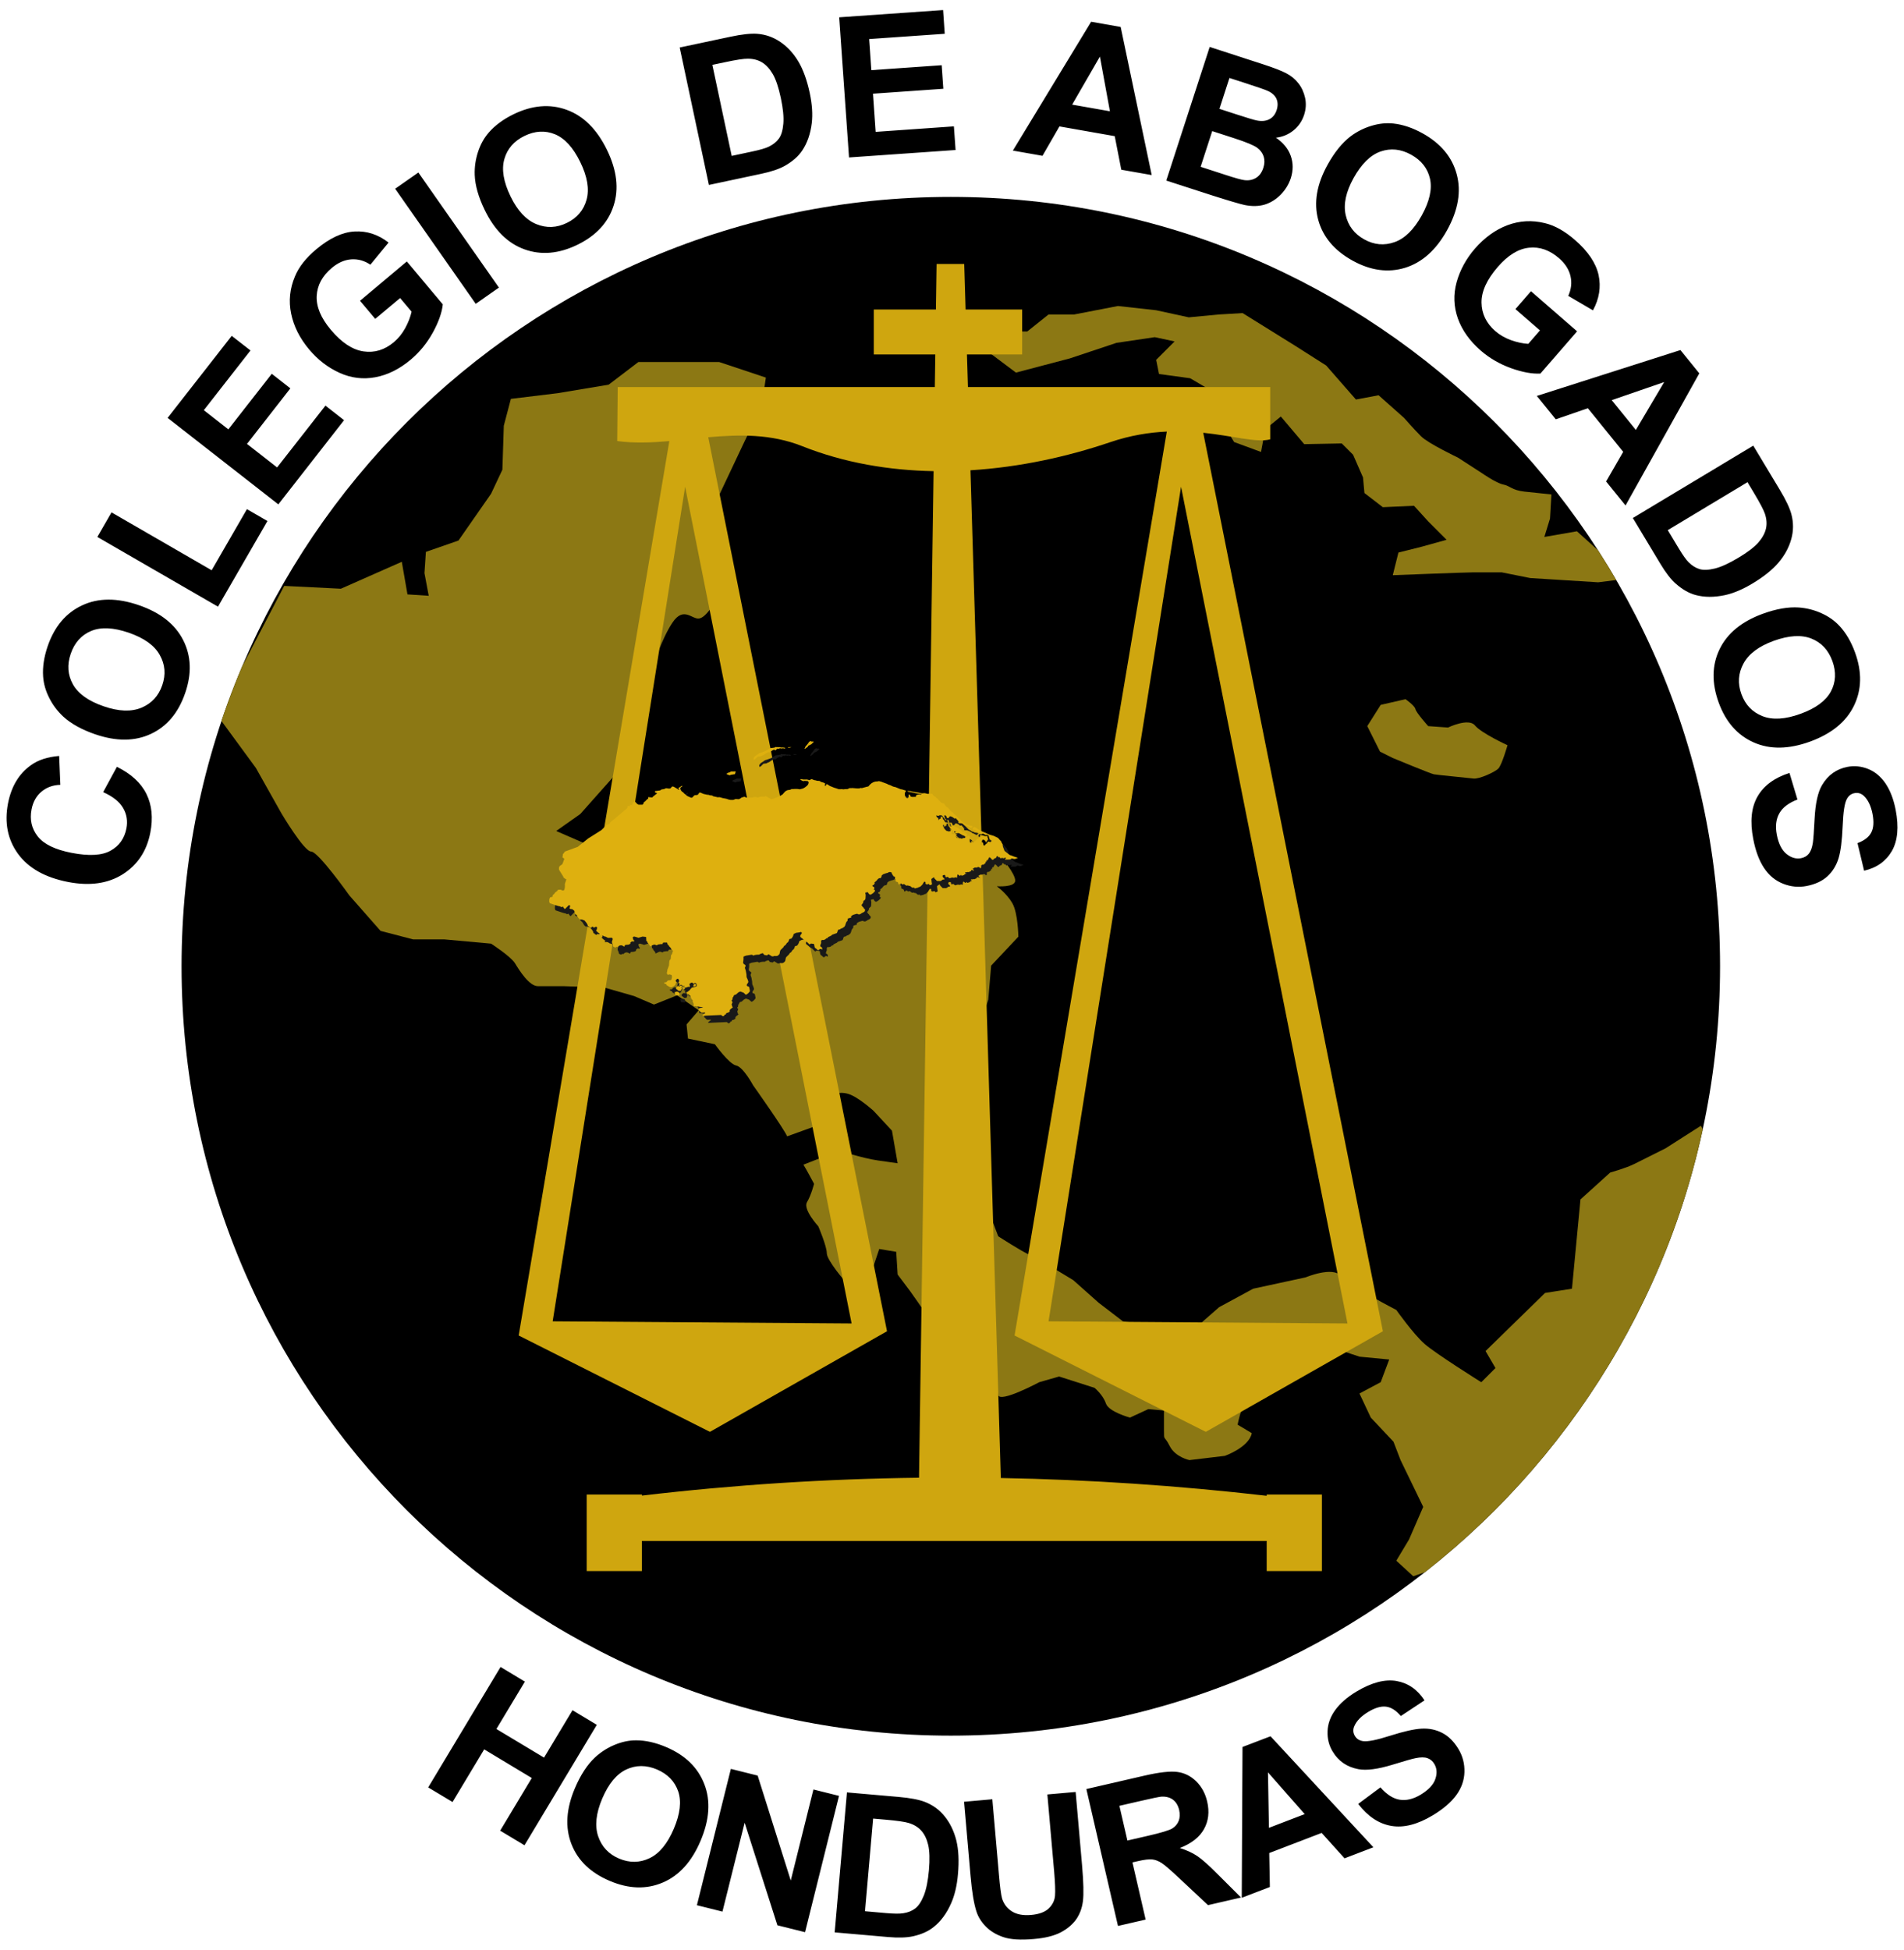
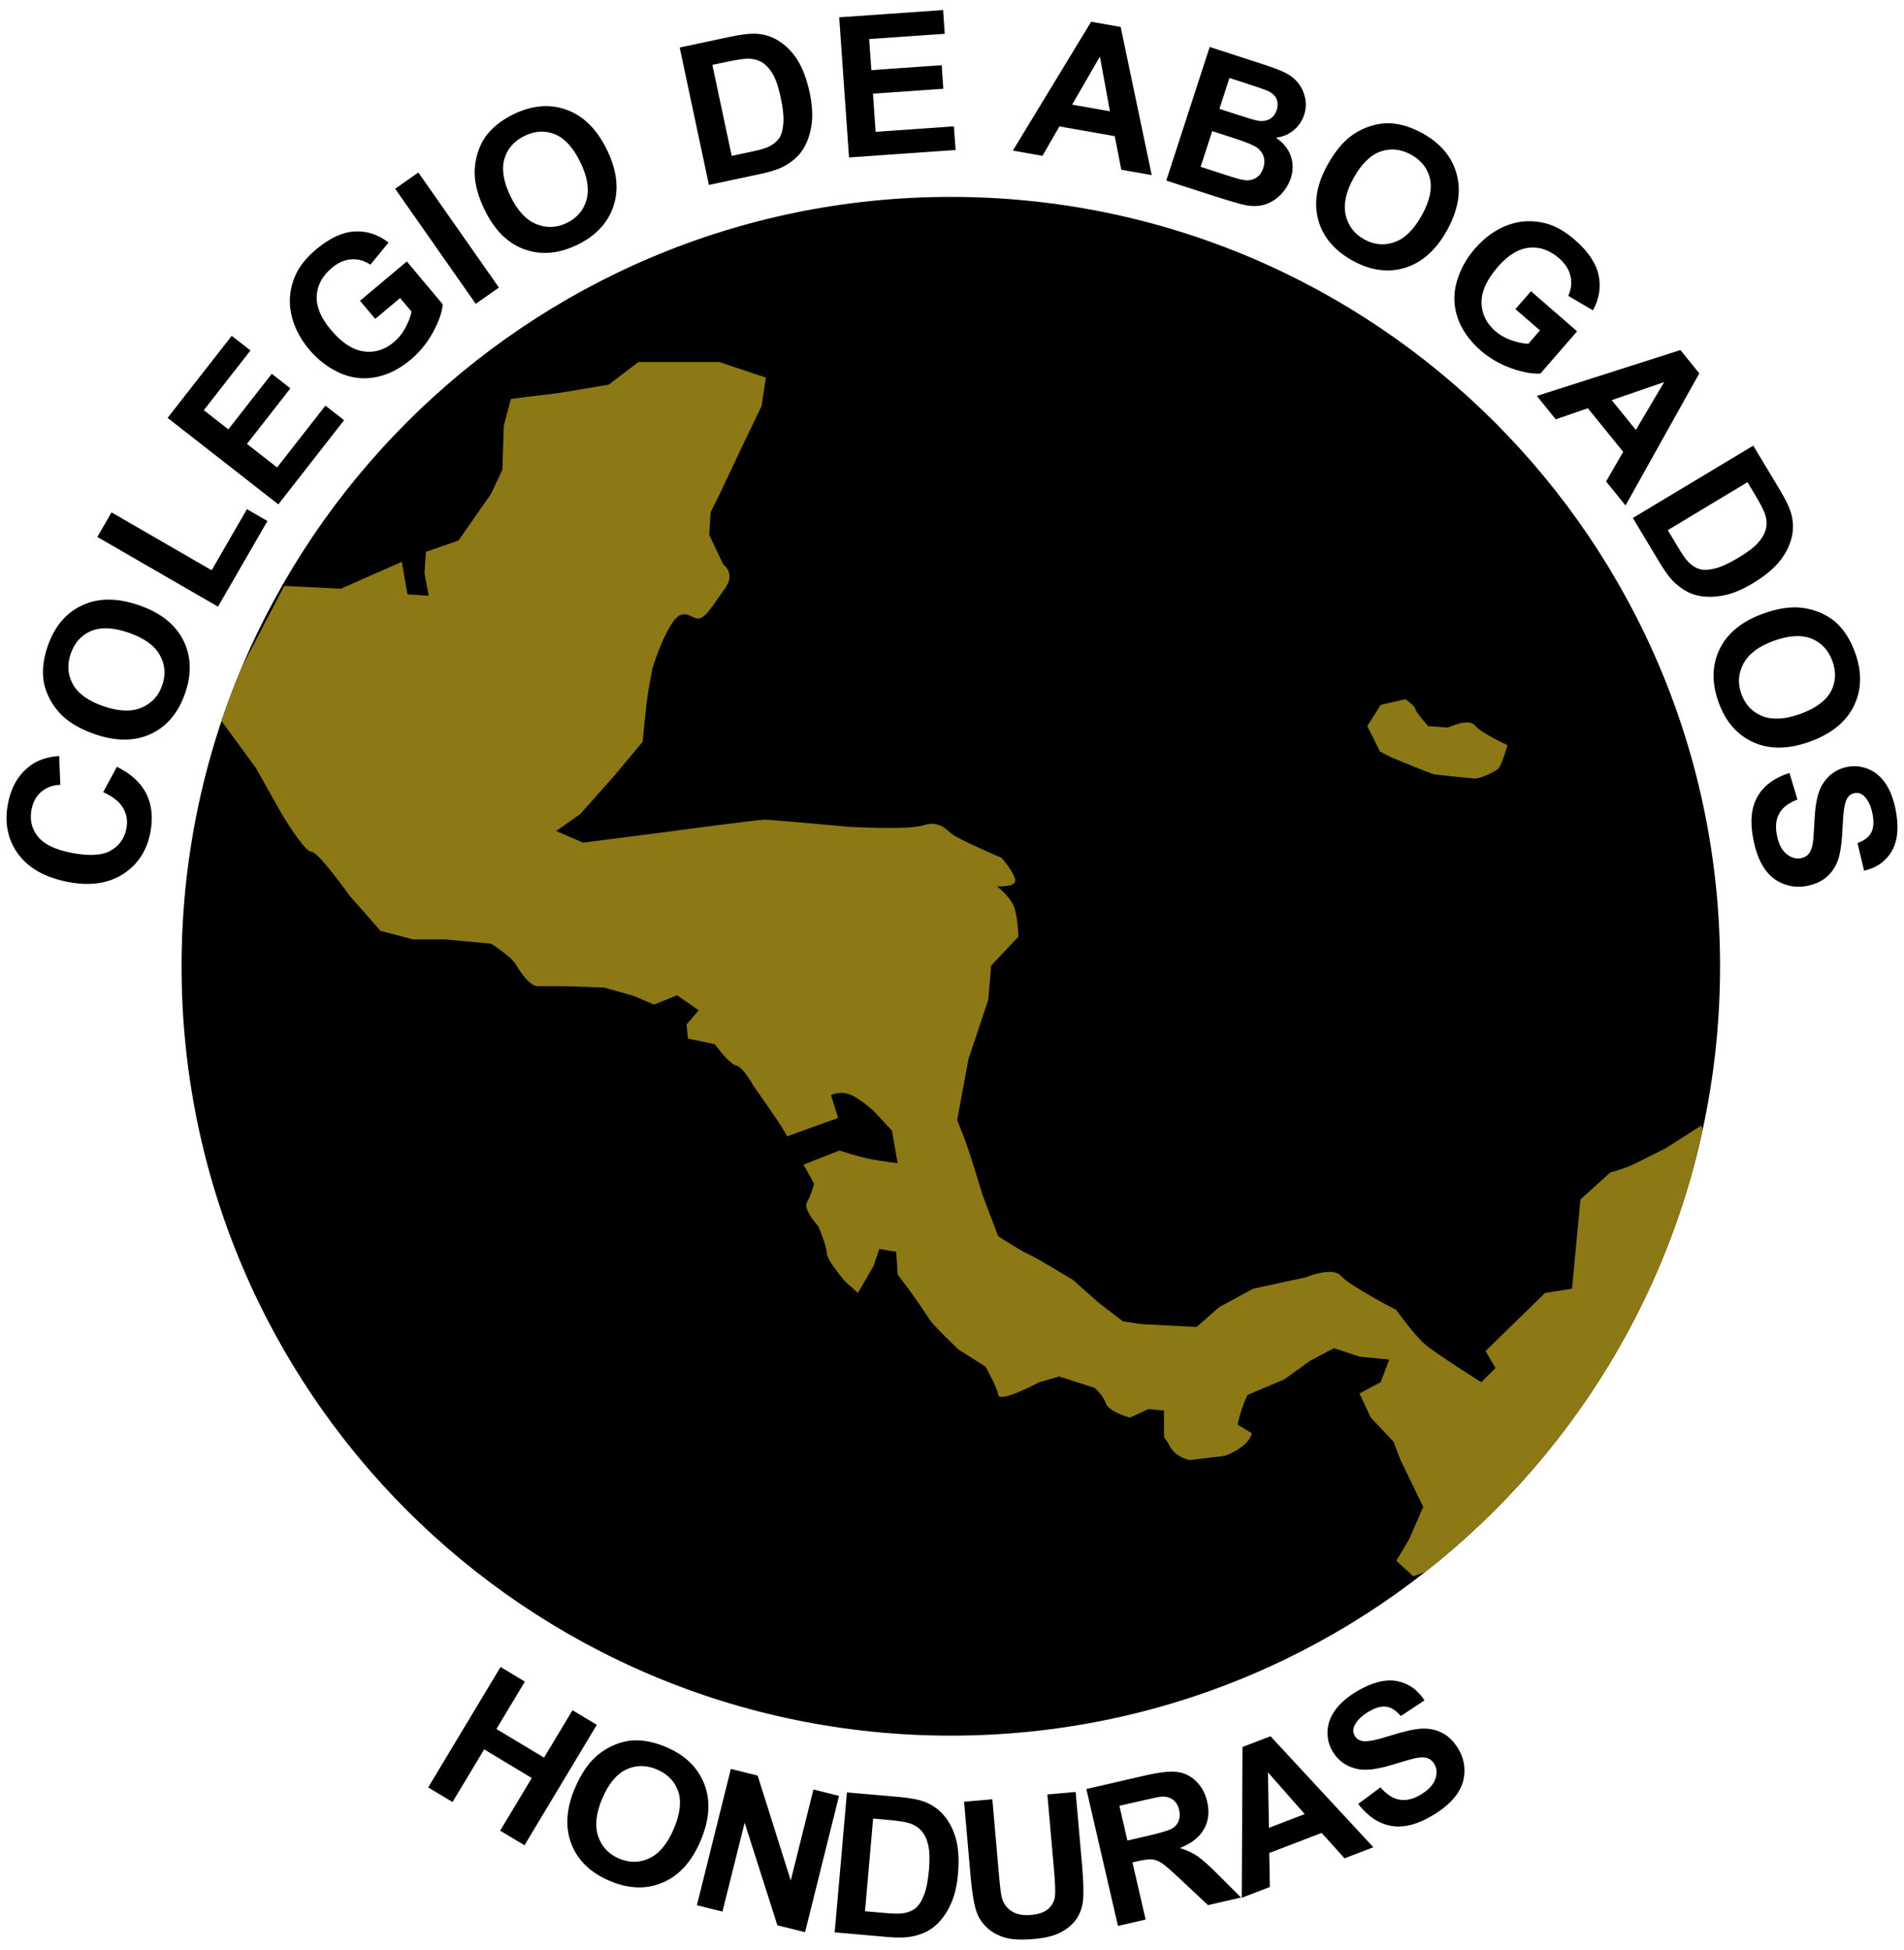
<svg xmlns="http://www.w3.org/2000/svg" width="168pt" height="172pt" viewBox="0 0 168 172" version="1.1">
  <defs>
    <clipPath id="clip1">
      <path d="M 120 61 L 134 61 L 134 69 L 120 69 Z M 120 61 " />
    </clipPath>
    <clipPath id="clip2">
      <path d="M 83.895 17.371 C 121.379 17.371 151.77 47.762 151.77 85.246 C 151.77 122.734 121.379 153.121 83.895 153.121 C 46.406 153.121 16.02 122.734 16.02 85.246 C 16.02 47.762 46.406 17.371 83.895 17.371 Z M 83.895 17.371 " />
    </clipPath>
    <clipPath id="clip3">
-       <path d="M 87 26 L 144 26 L 144 52 L 87 52 Z M 87 26 " />
-     </clipPath>
+       </clipPath>
    <clipPath id="clip4">
      <path d="M 83.895 17.371 C 121.379 17.371 151.77 47.762 151.77 85.246 C 151.77 122.734 121.379 153.121 83.895 153.121 C 46.406 153.121 16.02 122.734 16.02 85.246 C 16.02 47.762 46.406 17.371 83.895 17.371 Z M 83.895 17.371 " />
    </clipPath>
    <clipPath id="clip5">
      <path d="M 19 31 L 152 31 L 152 140 L 19 140 Z M 19 31 " />
    </clipPath>
    <clipPath id="clip6">
      <path d="M 83.895 17.371 C 121.379 17.371 151.77 47.762 151.77 85.246 C 151.77 122.734 121.379 153.121 83.895 153.121 C 46.406 153.121 16.02 122.734 16.02 85.246 C 16.02 47.762 46.406 17.371 83.895 17.371 Z M 83.895 17.371 " />
    </clipPath>
    <clipPath id="clip7">
      <path d="M 45 23 L 123 23 L 123 139 L 45 139 Z M 45 23 " />
    </clipPath>
    <clipPath id="clip8">
-       <path d="M 83.895 17.371 C 121.379 17.371 151.77 47.762 151.77 85.246 C 151.77 122.734 121.379 153.121 83.895 153.121 C 46.406 153.121 16.02 122.734 16.02 85.246 C 16.02 47.762 46.406 17.371 83.895 17.371 Z M 83.895 17.371 " />
-     </clipPath>
+       </clipPath>
    <clipPath id="clip9">
-       <path d="M 48 66 L 91 66 L 91 91 L 48 91 Z M 48 66 " />
+       <path d="M 48 66 L 91 66 L 91 91 L 48 91 M 48 66 " />
    </clipPath>
    <clipPath id="clip10">
-       <path d="M 83.895 17.371 C 121.379 17.371 151.77 47.762 151.77 85.246 C 151.77 122.734 121.379 153.121 83.895 153.121 C 46.406 153.121 16.02 122.734 16.02 85.246 C 16.02 47.762 46.406 17.371 83.895 17.371 Z M 83.895 17.371 " />
-     </clipPath>
+       </clipPath>
    <clipPath id="clip11">
      <path d="M 48 65 L 90 65 L 90 90 L 48 90 Z M 48 65 " />
    </clipPath>
    <clipPath id="clip12">
-       <path d="M 83.895 17.371 C 121.379 17.371 151.77 47.762 151.77 85.246 C 151.77 122.734 121.379 153.121 83.895 153.121 C 46.406 153.121 16.02 122.734 16.02 85.246 C 16.02 47.762 46.406 17.371 83.895 17.371 Z M 83.895 17.371 " />
-     </clipPath>
+       </clipPath>
  </defs>
  <g id="surface1">
    <path style=" stroke:none;fill-rule:evenodd;fill:rgb(0%,0%,0%);fill-opacity:1;" d="M 83.895 17.371 C 121.379 17.371 151.77 47.762 151.77 85.246 C 151.77 122.734 121.379 153.121 83.895 153.121 C 46.406 153.121 16.02 122.734 16.02 85.246 C 16.02 47.762 46.406 17.371 83.895 17.371 " />
    <g clip-path="url(#clip1)" clip-rule="nonzero">
      <g clip-path="url(#clip2)" clip-rule="evenodd">
        <path style=" stroke:none;fill-rule:evenodd;fill:rgb(54.881%,47.069%,7.835%);fill-opacity:1;" d="M 120.641 64.059 L 121.828 62.184 L 124.016 61.684 C 124.016 61.684 124.828 62.246 124.891 62.559 C 124.953 62.871 126.016 64.059 126.016 64.059 L 127.766 64.184 C 127.766 64.184 129.578 63.309 130.141 63.996 C 130.703 64.684 133.016 65.746 133.016 65.746 C 133.016 65.746 132.516 67.496 132.203 67.809 C 131.891 68.121 130.516 68.746 130.016 68.684 C 129.516 68.621 126.828 68.371 126.516 68.309 C 126.203 68.246 122.891 66.871 122.891 66.871 L 121.766 66.309 L 120.641 64.059 " />
      </g>
    </g>
    <g clip-path="url(#clip3)" clip-rule="nonzero">
      <g clip-path="url(#clip4)" clip-rule="evenodd">
        <path style=" stroke:none;fill-rule:evenodd;fill:rgb(54.881%,47.069%,7.835%);fill-opacity:1;" d="M 89.641 32.871 L 87.141 30.996 L 87.766 29.246 L 90.641 29.246 L 92.516 27.746 L 94.766 27.746 L 98.641 26.996 L 102.016 27.371 L 104.891 27.996 L 107.516 27.746 L 109.641 27.621 L 114.266 30.496 L 117.016 32.246 L 119.641 35.246 L 121.641 34.871 L 123.891 36.871 C 123.891 36.871 124.766 37.871 125.391 38.496 C 126.016 39.121 128.641 40.371 128.641 40.371 L 130.766 41.746 C 130.766 41.746 132.016 42.621 132.641 42.746 C 133.266 42.871 133.391 43.246 134.516 43.371 C 135.641 43.496 136.891 43.621 136.891 43.621 L 136.766 45.746 L 136.266 47.371 L 139.141 46.871 L 141.641 49.121 L 143.016 51.121 L 141.016 51.371 L 135.016 50.996 L 132.516 50.496 C 132.516 50.496 130.516 50.496 129.891 50.496 C 129.266 50.496 122.891 50.746 122.891 50.746 L 123.391 48.746 L 125.391 48.246 L 127.641 47.621 L 126.016 45.996 L 124.766 44.621 L 122.016 44.746 L 120.391 43.496 L 120.266 42.121 L 119.391 40.121 L 118.391 39.121 L 115.078 39.184 L 113.016 36.746 L 111.641 37.871 L 111.266 39.871 L 108.891 38.996 L 107.516 36.746 L 107.141 34.621 L 105.016 33.371 L 102.266 32.996 L 102.016 31.746 L 103.641 30.121 L 101.891 29.746 L 98.516 30.246 L 94.391 31.621 L 89.641 32.871 " />
      </g>
    </g>
    <g clip-path="url(#clip5)" clip-rule="nonzero">
      <g clip-path="url(#clip6)" clip-rule="evenodd">
        <path style=" stroke:none;fill-rule:evenodd;fill:rgb(54.881%,47.069%,7.835%);fill-opacity:1;" d="M 69.453 100.25 L 70.891 102.75 C 71.309 103.445 71.551 103.938 71.828 104.438 C 71.828 104.438 71.578 105.438 71.203 106.062 C 70.828 106.688 72.203 108.188 72.203 108.188 C 72.203 108.188 72.953 109.938 72.953 110.562 C 72.953 111.188 74.578 113.062 74.578 113.062 L 75.703 114.062 L 77.078 111.688 L 77.578 110.188 L 79.078 110.438 L 79.203 112.438 L 80.328 113.938 C 80.328 113.938 81.578 115.688 81.953 116.312 C 82.328 116.941 84.578 119.062 84.578 119.062 L 86.953 120.562 C 86.953 120.562 87.953 122.312 88.078 123.062 C 88.203 123.812 91.703 121.938 91.703 121.938 L 93.453 121.438 L 96.578 122.438 C 96.578 122.438 97.328 123.062 97.578 123.812 C 97.828 124.562 99.703 125.062 99.703 125.062 L 101.328 124.312 L 102.703 124.438 C 102.703 124.438 102.703 125.188 102.703 126.188 C 102.703 127.188 102.703 126.562 103.203 127.562 C 103.703 128.562 104.953 128.812 104.953 128.812 L 108.078 128.438 C 108.078 128.438 110.203 127.688 110.453 126.438 L 109.203 125.688 C 109.203 125.688 109.453 124.312 110.078 123.062 L 113.328 121.688 L 115.578 120.062 L 117.703 118.938 L 119.953 119.688 L 122.578 119.938 L 121.828 121.938 L 119.953 122.938 L 120.953 125.062 L 122.953 127.188 L 123.578 128.812 L 125.578 132.938 L 124.328 135.812 L 123.203 137.688 L 124.703 139.062 L 133.953 135.812 L 139.453 133.312 L 145.203 122.562 C 145.203 122.562 151.328 102.812 151.203 101.938 C 151.078 101.062 150.078 99.316 150.078 99.316 L 146.953 101.312 C 146.953 101.312 144.953 102.312 144.203 102.688 C 143.453 103.062 142.078 103.441 142.078 103.441 L 139.453 105.816 L 138.703 113.691 L 136.328 114.066 L 131.078 119.191 L 131.953 120.691 L 130.703 121.941 C 130.703 121.941 126.703 119.441 125.703 118.566 C 124.703 117.691 123.203 115.566 123.203 115.566 C 123.203 115.566 119.078 113.441 118.328 112.566 C 117.578 111.691 115.203 112.691 115.203 112.691 L 110.578 113.691 L 107.578 115.316 L 105.578 117.066 L 100.703 116.816 L 99.078 116.566 L 96.953 114.941 L 94.703 112.941 C 94.703 112.941 91.453 110.941 90.828 110.691 C 90.203 110.441 88.078 109.066 88.078 109.066 L 86.703 105.441 C 86.703 105.441 85.828 102.566 85.453 101.441 C 85.078 100.316 84.453 98.816 84.453 98.816 L 85.453 93.441 L 87.203 88.188 L 87.453 85.191 L 89.855 82.637 C 89.855 82.637 89.828 80.562 89.328 79.688 C 88.828 78.812 87.953 78.188 87.953 78.188 C 87.953 78.188 89.578 78.312 89.578 77.688 C 89.578 77.062 88.379 75.68 88.379 75.68 C 88.379 75.68 84.562 74.055 83.977 73.566 C 83.395 73.082 82.801 72.383 81.453 72.812 C 80.105 73.242 74.828 72.938 74.828 72.938 C 74.828 72.938 68.078 72.312 67.453 72.312 C 66.828 72.312 58.453 73.438 58.453 73.438 L 51.438 74.34 L 49.078 73.312 L 51.203 71.812 L 54.203 68.438 L 56.703 65.438 C 56.703 65.438 56.953 62.812 57.078 61.812 C 57.203 60.812 57.578 58.938 57.578 58.938 C 57.578 58.938 58.328 56.438 59.328 54.938 C 60.328 53.438 61.078 54.688 61.703 54.562 C 62.328 54.438 62.953 53.312 63.953 51.938 C 64.953 50.562 63.828 49.812 63.828 49.812 L 62.578 47.188 L 62.703 45.188 L 63.453 43.688 L 65.578 39.188 L 67.203 35.812 L 67.578 33.312 L 63.453 31.938 C 63.453 31.938 59.328 31.938 58.453 31.938 C 57.578 31.938 56.328 31.938 56.328 31.938 L 53.703 33.938 L 49.203 34.688 L 45.078 35.188 L 44.453 37.562 L 44.328 41.438 L 43.328 43.562 L 40.453 47.688 L 37.578 48.688 L 37.453 50.562 L 37.828 52.562 L 35.953 52.438 L 35.453 49.562 L 30.078 51.938 L 25.078 51.688 L 19.141 63.062 L 22.578 67.75 L 24.828 71.75 C 24.828 71.75 26.828 75.125 27.453 75.125 C 28.078 75.125 30.828 79 30.828 79 L 33.578 82.125 L 36.453 82.875 L 39.203 82.875 L 43.328 83.25 C 43.328 83.25 45.078 84.375 45.453 85 C 45.828 85.625 46.703 87 47.453 87 C 48.203 87 49.703 87 49.703 87 L 53.328 87.125 L 55.953 87.875 L 57.703 88.625 L 59.742 87.809 L 61.652 89.129 L 60.578 90.375 L 60.703 91.625 L 63.078 92.125 C 63.078 92.125 64.328 93.875 64.953 94 C 65.578 94.125 66.453 95.75 66.453 95.75 C 66.453 95.75 69.203 99.625 69.453 100.25 Z M 70.891 102.75 L 69.453 100.25 L 73.953 98.625 L 73.328 96.625 C 73.328 96.625 73.953 96.25 74.828 96.5 C 75.703 96.75 77.078 98 77.078 98 L 78.703 99.75 L 79.203 102.625 L 77.453 102.375 C 76.012 102.168 74.078 101.5 74.078 101.5 L 70.891 102.75 " />
      </g>
    </g>
    <g clip-path="url(#clip7)" clip-rule="nonzero">
      <g clip-path="url(#clip8)" clip-rule="evenodd">
        <path style=" stroke:none;fill-rule:evenodd;fill:rgb(81.25%,65.039%,5.884%);fill-opacity:1;" d="M 82.641 23.285 L 85.078 23.285 L 85.199 27.305 L 90.191 27.305 L 90.191 31.27 L 85.32 31.27 L 85.406 34.145 L 112.078 34.145 L 112.078 38.758 C 111.484 38.926 110.645 38.84 109.59 38.68 L 109.52 38.68 L 109.52 38.668 C 108.562 38.52 107.438 38.312 106.168 38.18 L 122.02 117.445 L 106.395 126.32 L 89.52 117.82 L 102.953 38.074 C 101.414 38.145 99.738 38.406 97.953 39.012 C 94.242 40.273 90.012 41.219 85.629 41.488 L 88.309 130.391 C 96.133 130.535 103.953 131.062 111.766 131.961 L 111.766 131.852 L 116.641 131.852 L 116.641 138.602 L 111.766 138.602 L 111.766 135.945 L 56.641 135.945 L 56.641 138.602 L 51.766 138.602 L 51.766 131.852 L 56.641 131.852 L 56.641 131.945 C 64.797 130.984 72.945 130.465 81.09 130.367 L 82.375 41.566 C 78.465 41.496 74.508 40.844 70.766 39.355 C 68.035 38.273 65.238 38.332 62.492 38.574 L 78.266 117.445 L 62.641 126.32 L 45.766 117.82 L 59.059 38.914 C 57.484 39.051 55.945 39.113 54.461 38.91 L 54.504 34.145 L 82.484 34.145 L 82.527 31.27 L 77.098 31.27 L 77.098 27.305 L 82.582 27.305 Z M 48.766 116.57 L 75.141 116.758 L 60.453 42.945 Z M 92.52 116.57 L 118.895 116.758 L 104.211 42.945 L 92.52 116.57 " />
      </g>
    </g>
    <g clip-path="url(#clip9)" clip-rule="nonzero">
      <g clip-path="url(#clip10)" clip-rule="evenodd">
        <path style=" stroke:none;fill-rule:evenodd;fill:rgb(9.813%,9.813%,9.813%);fill-opacity:1;" d="M 78.156 69.562 Z M 73.906 83.102 Z M 68.461 71.086 Z M 72.695 69.512 L 72.828 69.523 L 72.906 69.586 L 72.953 69.609 L 73.062 69.637 L 73.172 69.668 L 73.23 69.695 L 73.309 69.738 L 73.297 69.824 L 73.289 69.938 L 73.332 69.98 L 73.355 69.949 L 73.359 69.91 L 73.383 69.891 L 73.398 69.879 L 73.418 69.805 L 73.48 69.809 L 73.559 69.855 L 73.719 69.961 L 73.984 70.07 L 74.102 70.117 L 74.312 70.18 L 74.512 70.25 L 74.715 70.246 L 74.797 70.242 L 74.906 70.262 L 75.027 70.246 L 75.133 70.238 L 75.266 70.238 L 75.344 70.211 L 75.422 70.168 L 75.477 70.148 L 75.586 70.156 L 75.699 70.145 L 75.984 70.168 L 76.078 70.176 L 76.223 70.18 L 76.34 70.172 L 76.402 70.152 L 76.473 70.133 L 76.535 70.156 L 76.762 70.094 L 76.965 70.039 L 77.121 70.004 L 77.172 69.945 L 77.254 69.852 L 77.336 69.777 L 77.414 69.715 L 77.523 69.652 L 77.578 69.625 L 77.727 69.578 L 77.867 69.566 L 77.941 69.562 L 78.039 69.535 L 78.117 69.551 L 78.156 69.562 L 78.32 69.605 L 78.371 69.637 L 78.438 69.656 L 78.777 69.781 L 78.824 69.809 L 78.902 69.848 L 78.988 69.871 L 79.121 69.926 L 79.207 69.973 L 79.324 70.023 L 79.422 70.047 L 79.52 70.066 L 79.863 70.207 L 79.984 70.254 L 80.078 70.262 L 80.18 70.297 L 80.371 70.355 L 80.414 70.375 L 80.434 70.391 L 80.438 70.406 L 80.336 70.582 L 80.344 70.809 L 80.371 70.859 L 80.395 70.906 L 80.43 70.961 L 80.473 70.996 L 80.523 71.035 L 80.566 71.035 L 80.621 71.012 L 80.656 70.969 L 80.668 70.906 L 80.672 70.824 L 80.66 70.785 L 80.672 70.738 L 80.719 70.727 L 80.801 70.762 L 80.816 70.805 L 80.824 70.836 L 80.848 70.883 L 80.848 70.906 L 80.922 70.918 L 80.98 70.93 L 81.25 70.926 L 81.285 70.938 L 81.309 70.918 L 81.305 70.879 L 81.32 70.832 L 81.359 70.773 L 81.387 70.746 L 81.402 70.742 L 81.578 70.711 L 81.648 70.719 L 81.711 70.73 L 81.758 70.73 L 81.801 70.711 L 81.793 70.672 L 81.699 70.672 L 81.609 70.664 L 81.207 70.59 L 81.113 70.566 L 80.91 70.52 L 80.633 70.473 L 80.586 70.445 L 80.555 70.426 L 80.59 70.406 L 80.855 70.422 L 81.105 70.48 L 81.262 70.5 L 81.367 70.516 L 81.57 70.555 L 81.875 70.617 L 81.949 70.605 L 82.02 70.598 L 82.098 70.598 L 82.355 70.66 L 82.734 70.641 L 82.762 70.652 L 82.801 70.711 L 82.828 70.762 L 82.871 70.809 L 82.918 70.848 L 83.004 70.906 L 83.062 70.938 L 83.094 70.992 L 83.227 71.09 L 83.262 71.121 L 83.305 71.172 L 83.305 71.199 L 83.441 71.32 L 83.496 71.398 L 83.531 71.426 L 83.582 71.445 L 83.672 71.477 L 83.816 71.531 L 83.816 71.555 L 83.875 71.625 L 83.902 71.684 L 83.969 71.758 L 84.02 71.801 L 84.082 71.855 L 84.184 71.922 L 84.219 71.965 L 84.289 72.059 L 84.312 72.094 L 84.367 72.148 L 84.441 72.215 L 84.504 72.258 L 84.578 72.316 L 84.641 72.375 L 84.656 72.414 L 84.73 72.473 L 84.789 72.539 L 84.895 72.621 L 84.961 72.688 L 85.023 72.754 L 85.133 72.852 L 85.18 72.891 L 85.438 73.148 L 85.477 73.184 L 85.582 73.242 L 85.648 73.273 L 85.695 73.312 L 85.766 73.355 L 85.91 73.402 L 85.984 73.438 L 86.055 73.457 L 86.109 73.461 L 86.156 73.469 L 86.223 73.48 L 86.262 73.496 L 86.309 73.52 L 86.32 73.559 L 86.148 73.676 L 86.074 73.621 L 85.977 73.574 L 85.918 73.539 L 85.82 73.508 L 85.758 73.469 L 85.699 73.41 L 85.621 73.379 L 85.566 73.352 L 85.512 73.309 L 85.445 73.293 L 85.387 73.273 L 85.305 73.25 L 85.191 73.254 L 85.145 73.246 L 85.074 73.219 L 85.051 73.191 L 85.07 73.148 L 85.098 73.098 L 85.031 73.07 L 85.012 72.992 L 84.977 72.965 L 84.938 72.926 L 84.906 72.891 L 84.867 72.828 L 84.812 72.812 L 84.773 72.828 L 84.738 72.848 L 84.703 72.824 L 84.617 72.762 L 84.547 72.707 L 84.5 72.695 L 84.438 72.66 L 84.383 72.648 L 84.336 72.637 L 84.297 72.66 L 84.25 72.703 L 84.238 72.742 L 84.199 72.777 L 84.164 72.801 L 84.121 72.809 L 84.066 72.789 L 83.996 72.637 L 83.945 72.566 L 83.828 72.566 L 83.797 72.574 L 83.855 72.707 L 83.859 72.812 L 83.891 72.848 L 83.914 72.859 L 83.953 72.91 L 83.996 72.926 L 83.992 72.973 L 83.945 72.996 L 83.746 72.746 L 83.699 72.672 L 83.656 72.617 L 83.621 72.574 L 83.559 72.551 L 83.461 72.547 L 83.418 72.543 L 83.371 72.566 L 83.34 72.586 L 83.277 72.598 L 83.234 72.586 L 83.113 72.566 L 83.098 72.586 L 83.098 72.594 L 83.148 72.656 L 83.145 72.703 L 83.27 72.789 L 83.281 72.82 L 83.301 72.855 L 83.301 73.008 L 83.32 72.965 L 83.344 72.906 L 83.375 72.898 L 83.43 72.871 L 83.504 72.82 L 83.512 72.766 L 83.508 72.711 L 83.539 72.652 L 83.648 72.695 L 83.668 72.742 L 83.695 72.887 L 83.75 72.93 L 83.828 73.031 L 83.848 73.078 L 83.883 73.137 L 83.922 73.172 L 83.934 73.238 L 83.91 73.289 L 83.879 73.328 L 83.844 73.336 L 83.789 73.32 L 83.758 73.332 L 83.723 73.395 L 83.711 73.438 L 83.711 73.48 L 83.727 73.531 L 83.734 73.547 L 83.816 73.715 L 83.848 73.762 L 83.883 73.785 L 83.926 73.84 L 83.953 73.871 L 84.027 73.934 L 84.102 73.938 L 84.293 74.016 L 84.34 74.004 L 84.383 73.945 L 84.379 73.898 L 84.309 73.758 L 84.34 73.762 L 84.457 73.891 L 84.477 73.957 L 84.477 73.996 L 84.469 74.035 L 84.461 74.066 L 84.477 74.191 L 84.582 74.238 L 84.742 74.211 L 84.789 74.203 L 84.832 74.199 L 84.891 74.203 L 84.957 74.203 L 84.961 74.23 L 84.828 74.277 L 84.824 74.301 L 84.816 74.328 L 84.875 74.473 L 84.93 74.531 L 84.969 74.562 L 84.992 74.59 L 85.004 74.605 L 85.023 74.629 L 85.062 74.68 L 85.121 74.68 L 85.176 74.676 L 85.211 74.633 L 85.266 74.621 L 85.355 74.629 L 85.398 74.605 L 85.426 74.59 L 85.449 74.578 L 85.477 74.559 L 85.559 74.559 L 85.621 74.551 L 85.66 74.527 L 85.684 74.469 L 85.656 74.406 L 85.586 74.359 L 85.48 74.332 L 85.176 74.16 L 85.031 74.082 L 84.801 73.961 L 84.727 73.953 L 84.688 73.953 L 84.633 73.934 L 84.512 73.859 L 84.473 73.812 L 84.449 73.777 L 84.391 73.711 L 84.363 73.676 L 84.332 73.645 L 84.301 73.629 L 84.289 73.582 L 84.301 73.547 L 84.367 73.531 L 84.402 73.523 L 84.602 73.484 L 84.688 73.504 L 84.781 73.555 L 84.859 73.602 L 84.957 73.637 L 85.023 73.672 L 85.102 73.738 L 85.152 73.766 L 85.219 73.824 L 85.273 73.855 L 85.312 73.887 L 85.367 73.957 L 85.426 74.016 L 85.566 74.031 L 85.668 74.07 L 85.727 74.117 L 85.832 74.234 L 85.863 74.277 L 85.852 74.328 L 85.758 74.422 L 85.758 74.441 L 85.766 74.449 L 85.801 74.461 L 85.93 74.355 L 85.977 74.336 L 86.078 74.453 L 86.082 74.512 L 86.051 74.59 L 86.047 74.602 L 86.043 74.645 L 86.074 74.727 L 86.062 74.785 L 86.09 74.953 L 86.133 74.965 L 86.188 74.949 L 86.215 74.934 L 86.223 74.898 L 86.203 74.859 L 86.211 74.824 L 86.242 74.812 L 86.262 74.816 L 86.297 74.859 L 86.297 74.898 L 86.336 74.926 L 86.402 74.906 L 86.598 74.762 L 86.738 74.621 L 86.812 74.605 L 86.848 74.582 L 86.98 74.438 L 86.977 74.363 L 86.969 74.332 L 87.004 74.285 L 87.133 74.316 L 87.172 74.32 L 87.246 74.32 L 87.293 74.355 L 87.355 74.363 L 87.41 74.379 L 87.457 74.387 L 87.508 74.379 L 87.539 74.395 L 87.586 74.359 L 87.641 74.363 L 87.641 74.41 L 87.625 74.461 L 87.672 74.59 L 87.695 74.656 L 87.66 74.699 L 87.652 74.719 L 87.555 74.859 L 87.559 74.855 L 87.559 74.906 L 87.527 74.926 L 87.477 74.902 L 87.453 74.852 L 87.418 74.801 L 87.367 74.746 L 87.305 74.711 L 87.23 74.703 L 87.168 74.738 L 87.148 74.824 L 87.129 74.883 L 87.082 74.902 L 87.043 74.922 L 87.004 75.066 L 87.016 75.117 L 87.059 75.16 L 87.098 75.16 L 87.113 75.137 L 87.125 75.09 L 87.109 75.039 L 87.113 74.969 L 87.148 74.91 L 87.191 74.906 L 87.25 75.031 L 87.277 75.184 L 87.328 75.203 L 87.375 75.23 L 87.41 75.219 L 87.398 75.199 L 87.438 75.152 L 87.48 75.105 L 87.605 75.012 L 87.629 74.953 L 87.652 74.898 L 87.688 74.867 L 87.746 74.863 L 87.859 74.914 L 87.918 74.895 L 87.945 74.875 L 87.977 74.836 L 87.98 74.793 L 87.934 74.746 L 87.871 74.715 L 87.832 74.691 L 87.793 74.59 L 87.762 74.504 L 87.727 74.34 L 87.578 74.254 L 87.535 74.285 L 87.496 74.301 L 87.438 74.262 L 87.383 74.242 L 87.348 74.234 L 87.293 74.203 L 87.258 74.176 L 87.203 74.176 L 87.16 74.199 L 87.113 74.215 L 87.074 74.215 L 87.07 74.188 L 87.09 74.156 L 86.863 74.051 L 86.793 73.988 L 86.75 73.941 L 86.699 73.961 L 86.656 73.934 L 86.594 73.879 L 86.52 73.844 L 86.438 73.836 L 86.371 73.82 L 86.344 73.797 L 86.324 73.766 L 86.324 73.73 L 86.355 73.664 L 86.398 73.609 L 86.43 73.582 L 86.465 73.578 L 86.629 73.648 L 86.664 73.688 L 86.719 73.73 L 86.891 73.836 L 86.957 73.875 L 87.148 73.973 L 87.48 74.105 L 87.789 74.25 L 88.016 74.316 L 88.184 74.367 L 88.398 74.469 L 88.555 74.543 L 88.602 74.59 L 88.672 74.668 L 88.707 74.719 L 88.832 74.844 L 88.875 74.961 L 88.941 75.059 L 88.977 75.141 L 88.973 75.215 L 88.988 75.293 L 89.012 75.371 L 89.035 75.43 L 89.133 75.688 L 89.195 75.742 L 89.406 75.91 L 89.504 75.988 L 89.59 76.051 L 89.668 76.074 L 89.746 76.105 L 89.801 76.113 L 89.871 76.156 L 90.066 76.223 L 90.16 76.25 L 90.227 76.277 L 90.262 76.281 L 90.305 76.324 L 90.293 76.328 L 90.25 76.336 L 90.223 76.344 L 90.172 76.359 L 90.133 76.371 L 90.121 76.387 L 90.105 76.395 L 90.086 76.41 L 90.027 76.406 L 89.977 76.402 L 89.93 76.395 L 89.762 76.363 L 89.727 76.375 L 89.703 76.41 L 89.664 76.438 L 89.566 76.453 L 89.242 76.461 L 89.223 76.477 L 89.195 76.441 L 89.184 76.398 L 89.238 76.367 L 89.281 76.352 L 89.238 76.305 L 89.184 76.297 L 89.012 76.348 L 88.961 76.316 L 88.918 76.301 L 88.879 76.305 L 88.828 76.359 L 88.781 76.348 L 88.762 76.312 L 88.695 76.25 L 88.578 76.242 L 88.57 76.223 L 88.539 76.172 L 88.504 76.148 L 88.465 76.148 L 88.434 76.191 L 88.418 76.246 L 88.395 76.297 L 88.211 76.387 L 88.176 76.414 L 88.156 76.465 L 88.098 76.484 L 88.062 76.461 L 88.008 76.445 L 87.977 76.395 L 87.918 76.332 L 87.855 76.285 L 87.793 76.242 L 87.676 76.457 L 87.66 76.477 L 87.652 76.527 L 87.621 76.52 L 87.582 76.5 L 87.559 76.531 L 87.551 76.555 L 87.535 76.586 L 87.566 76.633 L 87.477 76.664 L 87.457 76.652 L 87.438 76.703 L 87.48 76.738 L 87.371 76.832 L 87.277 76.902 L 87.273 76.926 L 87.238 76.926 L 87.211 76.902 L 87.164 76.902 L 87.133 76.941 L 87.109 76.969 L 87.078 76.973 L 87.07 76.992 L 87.078 77.098 L 87.07 77.16 L 87.043 77.199 L 87 77.223 L 86.988 77.207 L 86.953 77.176 L 86.906 77.137 L 86.863 77.117 L 86.797 77.113 L 86.766 77.133 L 86.691 77.148 L 86.621 77.176 L 86.562 77.152 L 86.453 77.184 L 86.379 77.242 L 86.336 77.246 L 86.348 77.312 L 86.41 77.355 L 86.445 77.41 L 86.438 77.469 L 86.398 77.402 L 86.297 77.395 L 86.238 77.387 L 86.203 77.375 L 86.188 77.387 L 86.195 77.445 L 86.168 77.488 L 86.121 77.492 L 86.09 77.516 L 85.957 77.57 L 85.918 77.555 L 85.867 77.559 L 85.801 77.574 L 85.727 77.582 L 85.676 77.57 L 85.66 77.664 L 85.754 77.668 L 85.762 77.715 L 85.688 77.719 L 85.559 77.812 L 85.543 77.832 L 85.375 77.883 L 85.344 77.883 L 85.328 77.816 L 85.281 77.812 L 85.227 77.895 L 85.145 77.867 L 85.027 77.773 L 85.012 77.777 L 84.98 77.805 L 84.965 77.836 L 84.965 77.887 L 84.953 77.898 L 84.957 78.004 L 84.957 78.035 L 84.918 78.055 L 84.883 78.039 L 84.859 78.027 L 84.785 78.027 L 84.742 78.043 L 84.703 78.055 L 84.645 78.066 L 84.605 78.055 L 84.578 78.043 L 84.457 78.051 L 84.383 78.078 L 84.328 78.094 L 84.27 78.102 L 84.109 77.977 L 84.051 77.996 L 83.996 78.02 L 83.949 78.008 L 83.926 77.98 L 83.918 77.949 L 83.914 77.902 L 83.906 77.863 L 83.883 77.832 L 83.844 77.816 L 83.82 77.816 L 83.797 77.812 L 83.766 77.824 L 83.715 77.84 L 83.684 77.852 L 83.672 77.891 L 83.664 77.922 L 83.684 77.98 L 83.723 78.051 L 83.781 78.082 L 83.809 78.113 L 83.816 78.164 L 83.816 78.223 L 83.789 78.234 L 83.75 78.223 L 83.695 78.215 L 83.539 78.328 L 83.512 78.34 L 83.457 78.355 L 83.301 78.348 L 83.227 78.352 L 83.164 78.336 L 83.129 78.312 L 83.105 78.27 L 83.059 78.234 L 83.02 78.188 L 82.984 78.16 L 82.949 78.117 L 82.941 78.062 L 82.926 78.043 L 82.906 78.027 L 82.879 78.035 L 82.793 78.082 L 82.77 78.109 L 82.715 78.145 L 82.688 78.164 L 82.68 78.211 L 82.711 78.477 L 82.73 78.57 L 82.734 78.625 L 82.715 78.652 L 82.652 78.684 L 82.578 78.711 L 82.52 78.703 L 82.5 78.66 L 82.469 78.613 L 82.387 78.625 L 82.289 78.652 L 82.219 78.633 L 82.18 78.602 L 82.16 78.539 L 82.172 78.496 L 82.152 78.445 L 82.129 78.418 L 82.051 78.406 L 81.93 78.586 L 81.91 78.645 L 81.852 78.699 L 81.789 78.766 L 81.719 78.832 L 81.672 78.863 L 81.59 78.883 L 81.551 78.895 L 81.492 78.941 L 81.445 78.949 L 81.203 79.004 L 81.18 78.961 L 81.141 78.926 L 81.078 78.926 L 81.031 78.938 L 80.996 78.941 L 80.785 78.777 L 80.715 78.793 L 80.668 78.762 L 80.594 78.738 L 80.516 78.758 L 80.453 78.75 L 80.27 78.617 L 80.18 78.637 L 80.109 78.648 L 80.059 78.605 L 80.039 78.566 L 79.93 78.582 L 79.887 78.605 L 79.859 78.641 L 79.824 78.652 L 79.789 78.645 L 79.77 78.59 L 79.746 78.508 L 79.734 78.484 L 79.699 78.445 L 79.641 78.426 L 79.586 78.406 L 79.543 78.383 L 79.52 78.312 L 79.523 78.254 L 79.527 78.184 L 79.5 78.168 L 79.461 78.156 L 79.477 77.973 L 79.441 77.98 L 79.41 77.953 L 79.34 77.934 L 79.207 77.719 L 79.172 77.637 L 79.168 77.594 L 79.074 77.562 L 78.988 77.555 L 78.895 77.582 L 78.836 77.629 L 78.695 77.66 L 78.457 77.742 L 78.398 77.773 L 78.289 77.871 L 78.273 77.984 L 78.238 78.035 L 78.207 78.086 L 78.168 78.098 L 78.094 78.094 L 78.066 78.105 L 78.047 78.117 L 78.012 78.137 L 77.953 78.18 L 77.906 78.246 L 77.836 78.324 L 77.758 78.395 L 77.703 78.434 L 77.656 78.465 L 77.688 78.527 L 77.66 78.582 L 77.594 78.695 L 77.551 78.707 L 77.5 78.719 L 77.477 78.762 L 77.492 78.812 L 77.605 78.883 L 77.656 78.934 L 77.652 78.977 L 77.641 79.039 L 77.586 79.09 L 77.668 79.145 L 77.707 79.145 L 77.711 79.191 L 77.691 79.234 L 77.664 79.301 L 77.613 79.34 L 77.539 79.418 L 77.422 79.496 L 77.387 79.523 L 77.312 79.551 L 77.262 79.543 L 77.203 79.52 L 77.176 79.48 L 77.145 79.453 L 77.117 79.398 L 77.062 79.328 L 76.867 79.371 L 76.848 79.395 L 76.883 79.59 L 76.871 79.82 L 76.867 79.906 L 76.84 79.965 L 76.816 80.016 L 76.773 80.043 L 76.746 80.066 L 76.695 80.109 L 76.672 80.172 L 76.652 80.285 L 76.539 80.43 L 76.512 80.48 L 76.633 80.648 L 76.672 80.656 L 76.703 80.738 L 76.797 80.824 L 76.832 80.898 L 76.824 80.961 L 76.777 81.051 L 76.719 81.086 L 76.648 81.129 L 76.551 81.172 L 76.461 81.234 L 76.422 81.254 L 76.359 81.289 L 76.277 81.293 L 76.164 81.266 L 76.152 81.23 L 76.004 81.262 L 75.906 81.293 L 75.797 81.328 L 75.715 81.367 L 75.637 81.426 L 75.59 81.469 L 75.594 81.512 L 75.594 81.59 L 75.578 81.594 L 75.543 81.602 L 75.488 81.594 L 75.441 81.621 L 75.387 81.652 L 75.367 81.625 L 75.32 81.656 L 75.301 81.699 L 75.285 81.762 L 75.285 81.863 L 75.223 81.914 L 75.164 81.996 L 75.141 82.074 L 75.105 82.145 L 75.094 82.227 L 75.008 82.383 L 74.949 82.422 L 74.871 82.477 L 74.816 82.512 L 74.746 82.527 L 74.699 82.555 L 74.648 82.582 L 74.59 82.625 L 74.559 82.629 L 74.531 82.621 L 74.52 82.625 L 74.461 82.656 L 74.441 82.688 L 74.418 82.734 L 74.395 82.789 L 74.391 82.848 L 74.363 82.887 L 74.344 82.93 L 74.34 82.934 L 74.332 82.945 L 73.918 83.086 L 73.906 83.102 L 73.859 83.156 L 73.824 83.18 L 73.801 83.188 L 73.57 83.301 L 73.535 83.316 L 73.543 83.355 L 73.504 83.402 L 73.484 83.402 L 73.449 83.391 L 73.43 83.395 L 73.414 83.414 L 73.281 83.52 L 73.23 83.535 L 73.207 83.543 L 73.074 83.562 L 73.039 83.547 L 73.023 83.539 L 73 83.555 L 72.996 83.574 L 72.965 83.609 L 72.953 83.66 L 72.945 83.738 L 72.957 83.797 L 72.949 83.848 L 72.91 83.922 L 72.895 84.012 L 72.867 84.066 L 72.887 84.117 L 73.016 84.207 L 73.039 84.238 L 73.039 84.281 L 73.047 84.344 L 73.035 84.387 L 73.016 84.414 L 73.008 84.395 L 72.977 84.363 L 72.922 84.344 L 72.875 84.344 L 72.828 84.359 L 72.789 84.391 L 72.746 84.434 L 72.703 84.449 L 72.641 84.438 L 72.516 84.316 L 72.453 84.277 L 72.418 84.246 L 72.383 84.195 L 72.371 84.133 L 72.355 84.078 L 72.355 84.043 L 72.344 83.969 L 72.312 83.898 L 72.059 83.867 L 72.02 83.883 L 71.988 83.902 L 71.945 83.945 L 71.895 83.918 L 71.852 83.871 L 71.648 83.672 L 71.605 83.656 L 71.566 83.633 L 71.527 83.605 L 71.477 83.578 L 71.43 83.543 L 71.379 83.492 L 71.328 83.449 L 71.281 83.406 L 71.227 83.371 L 71.164 83.324 L 71.129 83.266 L 71.098 83.234 L 71.105 83.234 L 71.121 83.145 L 71.16 83.082 L 71.199 83.035 L 71.238 82.98 L 71.242 82.906 L 71.219 82.867 L 71.152 82.844 L 71.125 82.852 L 71.039 82.879 L 70.73 82.922 L 70.676 82.957 L 70.621 82.977 L 70.586 82.996 L 70.551 83.004 L 70.512 83.082 L 70.504 83.117 L 70.492 83.152 L 70.469 83.207 L 70.449 83.262 L 70.402 83.324 L 70.383 83.367 L 70.324 83.422 L 70.277 83.453 L 70.227 83.445 L 70.168 83.465 L 70.141 83.492 L 70.129 83.523 L 70.094 83.633 L 70.027 83.75 L 69.969 83.789 L 69.922 83.828 L 69.898 83.871 L 69.859 83.926 L 69.805 84.004 L 69.789 84.016 L 69.746 84.039 L 69.691 84.078 L 69.656 84.133 L 69.609 84.207 L 69.406 84.406 L 69.387 84.422 L 69.34 84.5 L 69.277 84.797 L 69.191 84.879 L 69.148 84.922 L 69.102 84.945 L 69.043 84.965 L 68.945 84.969 L 68.871 84.961 L 68.809 84.969 L 68.738 84.992 L 68.664 85 L 68.621 84.996 L 68.57 84.965 L 68.312 84.805 L 68.254 84.844 L 68.215 84.887 L 68.176 84.91 L 67.941 84.871 L 67.859 84.777 L 67.855 84.75 L 67.781 84.715 L 67.547 84.797 L 67.512 84.84 L 67.234 84.852 L 67.152 84.871 L 67.078 84.879 L 66.996 84.93 L 66.891 84.879 L 66.836 84.848 L 66.316 84.934 L 66.117 85.012 L 66.105 85.027 L 66.105 85.215 L 66.098 85.273 L 66.102 85.281 L 66.098 85.32 L 66.094 85.363 L 66.082 85.43 L 66.074 85.523 L 66.074 85.574 L 66.086 85.617 L 66.102 85.637 L 66.109 85.648 L 66.223 85.734 L 66.262 85.758 L 66.289 85.812 L 66.277 85.883 L 66.234 85.969 L 66.227 86.02 L 66.25 86.098 L 66.297 86.23 L 66.32 86.348 L 66.344 86.484 L 66.363 86.586 L 66.367 86.691 L 66.375 86.777 L 66.371 86.824 L 66.387 86.855 L 66.473 87.047 L 66.516 87.18 L 66.531 87.246 L 66.496 87.34 L 66.414 87.445 L 66.402 87.48 L 66.387 87.562 L 66.406 87.594 L 66.441 87.621 L 66.555 87.664 L 66.605 87.711 L 66.656 87.973 L 66.668 88.039 L 66.656 88.094 L 66.523 88.246 L 66.418 88.328 L 66.328 88.379 L 66.266 88.355 L 66.215 88.297 L 66.145 88.238 L 66.094 88.191 L 66.016 88.168 L 65.953 88.145 L 65.863 88.105 L 65.781 88.113 L 65.742 88.125 L 65.707 88.152 L 65.648 88.176 L 65.445 88.359 L 65.277 88.41 L 65.203 88.551 L 65.195 88.562 L 65.215 88.59 L 65.168 88.602 L 65.148 88.621 L 65.141 88.633 L 65.133 88.703 L 65.133 88.746 L 65.121 88.809 L 65.098 88.832 L 65.055 88.883 L 65.062 88.93 L 65.078 88.953 L 65.117 89.008 L 65.137 89.031 L 65.047 89.262 L 65.07 89.281 L 65.086 89.305 L 65.09 89.348 L 65.094 89.41 L 65.109 89.418 L 65.121 89.434 L 65.164 89.469 L 65.148 89.496 L 65.109 89.539 L 65.066 89.574 L 65.012 89.609 L 64.938 89.676 L 64.887 89.746 L 64.887 89.781 L 64.895 89.844 L 64.855 89.895 L 64.824 89.91 L 64.773 89.945 L 64.719 89.973 L 64.676 89.98 L 64.621 89.988 L 64.582 90.012 L 64.578 90.039 L 64.535 90.125 L 64.508 90.125 L 64.484 90.121 L 64.445 90.141 L 64.43 90.176 L 64.387 90.246 L 64.32 90.266 L 64.305 90.281 L 64.25 90.266 L 64.211 90.234 L 64.164 90.195 L 64.133 90.168 L 62.477 90.242 L 62.465 90.242 L 62.539 90.141 L 62.566 90.117 L 62.605 90.086 L 62.672 90.039 L 62.719 90.004 L 62.715 89.969 L 62.68 89.953 L 62.449 89.969 L 62.375 89.953 L 62.301 89.902 L 62.266 89.855 L 62.227 89.801 L 62.152 89.754 L 62.137 89.676 L 62.117 89.648 L 62.16 89.602 L 62.207 89.574 L 62.25 89.555 L 62.297 89.547 L 62.5 89.508 L 62.504 89.477 L 62.41 89.469 L 62.176 89.441 L 62.109 89.418 L 62.066 89.418 L 62 89.41 L 61.926 89.391 L 61.809 89.387 L 61.738 89.391 L 61.723 89.383 L 61.711 89.363 L 61.699 89.27 L 61.703 89.188 L 61.633 89.016 L 61.605 88.914 L 61.59 88.867 L 61.578 88.824 L 61.535 88.77 L 61.484 88.699 L 61.438 88.504 L 61.402 88.461 L 61.355 88.426 L 61.32 88.453 L 61.27 88.328 L 61.09 88.293 L 61.074 88.273 L 61.07 88.242 L 61.074 88.234 L 61.098 88.195 L 61.121 88.16 L 61.406 87.93 L 61.395 87.902 L 61.449 87.859 L 61.555 87.746 L 61.59 87.734 L 61.652 87.738 L 61.867 87.664 L 61.953 87.637 L 61.973 87.609 L 61.977 87.559 L 61.965 87.422 L 61.895 87.391 L 61.848 87.336 L 61.707 87.398 L 61.676 87.402 L 61.656 87.375 L 61.621 87.344 L 61.551 87.309 L 61.492 87.316 L 61.344 87.414 L 61.332 87.469 L 61.355 87.523 L 61.359 87.57 L 61.371 87.609 L 61.363 87.688 L 61.32 87.703 L 61.262 87.68 L 61.191 87.688 L 61.148 87.707 L 61.133 87.719 L 61.09 87.73 L 61.039 87.738 L 60.984 87.754 L 60.934 87.758 L 60.879 87.719 L 60.844 87.688 L 60.879 87.664 L 60.91 87.633 L 60.723 87.582 L 60.691 87.559 L 60.641 87.52 L 60.582 87.52 L 60.539 87.531 L 60.496 87.562 L 60.461 87.578 L 60.434 87.594 L 60.418 87.574 L 60.438 87.48 L 60.469 87.441 L 60.477 87.41 L 60.461 87.395 L 60.422 87.363 L 60.367 87.363 L 60.332 87.344 L 60.402 87.234 L 60.426 87.18 L 60.418 87.125 L 60.402 87.059 L 60.344 86.996 L 60.309 86.965 L 60.234 86.996 L 60.148 87.074 L 60.125 87.129 L 60.137 87.203 L 60.176 87.254 L 60.16 87.324 L 60.121 87.398 L 60.094 87.516 L 60.066 87.535 L 60.039 87.559 L 59.91 87.664 L 59.824 87.688 L 59.809 87.719 L 59.707 87.723 L 59.625 87.707 L 59.559 87.684 L 59.324 87.543 L 59.305 87.492 L 59.273 87.438 L 59.223 87.426 L 59.145 87.387 L 59.082 87.352 L 59.156 87.289 L 59.188 87.285 L 59.223 87.281 L 59.258 87.289 L 59.297 87.266 L 59.324 87.254 L 59.348 87.211 L 59.387 87.164 L 59.414 87.148 L 59.445 87.133 L 59.484 87.105 L 59.52 87.105 L 59.562 87.113 L 59.621 87.098 L 59.656 87.094 L 59.703 87.082 L 59.727 87.07 L 59.746 87.031 L 59.766 86.98 L 59.766 86.922 L 59.785 86.863 L 59.797 86.781 L 59.785 86.754 L 59.777 86.723 L 59.766 86.645 L 59.73 86.629 L 59.516 86.582 L 59.492 86.613 L 59.473 86.641 L 59.422 86.625 L 59.391 86.57 L 59.363 86.531 L 59.34 86.512 L 59.332 86.488 L 59.379 86.266 L 59.379 86.203 L 59.52 85.824 L 59.535 85.75 L 59.535 85.699 L 59.539 85.629 L 59.551 85.539 L 59.555 85.441 L 59.551 85.438 L 59.586 85.344 L 59.613 85.301 L 59.68 85.234 L 59.68 85.215 L 59.699 84.988 L 59.703 84.918 L 59.75 84.848 L 59.785 84.797 L 59.809 84.754 L 59.832 84.66 L 59.852 84.586 L 59.883 84.547 L 59.848 84.477 L 59.746 84.387 L 59.703 84.285 L 59.641 84.207 L 59.559 84.133 L 59.516 84.047 L 59.418 83.957 L 59.355 83.777 L 59.02 83.777 L 58.941 83.918 L 58.832 83.914 L 58.828 83.922 L 58.785 83.918 L 58.719 83.926 L 58.641 83.941 L 58.602 83.945 L 58.562 83.945 L 58.527 83.961 L 58.488 84.016 L 58.43 84.016 L 58.363 83.992 L 58.32 83.977 L 58.266 83.961 L 58.238 83.957 L 58.184 83.965 L 58.09 84.004 L 57.988 84.051 L 57.918 84.09 L 57.836 84.117 L 57.824 84.129 L 57.832 84.074 L 57.797 83.98 L 57.746 83.922 L 57.707 83.871 L 57.645 83.809 L 57.621 83.738 L 57.621 83.691 L 57.527 83.645 L 57.508 83.285 L 57.195 83.246 L 56.832 83.359 L 56.703 83.312 L 56.676 83.305 L 56.617 83.289 L 56.445 83.242 L 56.32 83.324 L 56.395 83.559 L 56.465 83.586 L 56.434 83.703 L 56.266 83.668 L 56.121 83.781 L 56.121 83.883 L 55.984 83.949 L 55.895 83.969 L 55.883 83.969 L 55.707 83.984 L 55.668 83.984 L 55.574 84.137 L 55.559 84.137 L 55.504 84.098 L 55.465 84.066 L 55.449 84.066 L 55.434 84.051 L 55.371 84.039 L 55.297 84.016 L 55.184 84.043 L 55.148 84.047 L 54.984 84.18 L 54.938 84.152 L 54.891 84.16 L 54.852 84.188 L 54.789 84.219 L 54.742 84.195 L 54.734 84.195 L 54.625 84.141 L 54.605 84.125 L 54.605 84.09 L 54.602 84.043 L 54.578 83.992 L 54.559 83.926 L 54.547 83.895 L 54.516 83.852 L 54.496 83.77 L 54.5 83.695 L 54.508 83.648 L 54.531 83.594 L 54.555 83.523 L 54.555 83.43 L 54.551 83.41 L 54.539 83.391 L 54.504 83.375 L 54.457 83.348 L 54.227 83.363 L 54.199 83.375 L 54.156 83.355 L 54.082 83.34 L 54.055 83.32 L 54 83.289 L 53.953 83.266 L 53.887 83.242 L 53.828 83.242 L 53.805 83.23 L 53.746 83.191 L 53.691 83.16 L 53.656 83.133 L 53.504 83.102 L 53.426 83.117 L 53.371 83.137 L 53.375 83.121 L 53.402 82.977 L 53.344 82.949 L 53.266 82.887 L 53.211 82.844 L 53.168 82.797 L 53.094 82.734 L 53.098 82.719 L 53.148 82.637 L 53.172 82.57 L 53.176 82.516 L 53.199 82.453 L 53.094 82.375 L 52.941 82.449 L 52.855 82.449 L 52.836 82.391 L 52.715 82.391 L 52.664 82.48 L 52.484 82.418 L 52.461 82.355 L 52.371 82.328 L 52.355 82.281 L 52.34 82.203 L 52.258 82.055 L 52.074 81.832 L 51.871 81.754 L 51.641 81.727 L 51.617 81.68 L 51.566 81.652 L 51.559 81.641 L 51.523 81.586 L 51.5 81.547 L 51.434 81.449 L 51.418 81.395 L 51.211 81.195 L 51.215 81.137 L 51.195 81.051 L 51.176 80.977 L 51.008 80.84 L 50.949 80.828 L 50.852 80.824 L 50.75 80.77 L 50.781 80.652 L 50.812 80.531 L 50.707 80.461 L 50.34 80.832 L 50.219 80.695 L 50.172 80.605 L 50.035 80.648 L 50.02 80.656 L 49.93 80.59 L 49.793 80.562 L 49.605 80.508 L 49.012 80.309 L 48.961 80.168 L 48.965 80.152 L 48.961 80.094 L 48.969 80.027 L 48.969 79.941 L 49.027 79.82 L 49.039 79.789 L 49.145 79.766 L 49.246 79.742 L 49.258 79.703 L 49.262 79.652 L 49.258 79.598 L 49.309 79.562 L 49.336 79.543 L 49.391 79.492 L 49.414 79.461 L 49.457 79.395 L 49.508 79.344 L 49.531 79.324 L 49.602 79.273 L 49.629 79.27 L 49.73 79.125 L 49.801 79.121 L 49.895 79.113 L 49.969 79.117 L 50.156 79.191 L 50.207 79.184 L 50.242 79.18 L 50.312 79.078 L 50.316 79.004 L 50.34 78.918 L 50.344 78.676 L 50.336 78.637 L 50.395 78.426 L 50.426 78.367 L 50.441 78.301 L 50.453 78.246 L 50.461 78.211 L 50.438 78.195 L 50.406 78.18 L 50.352 78.137 L 50.277 78.082 L 50.219 78.039 L 50.195 77.949 L 49.848 77.391 L 49.82 77.309 L 49.824 77.199 L 49.832 77.133 L 49.848 77.09 L 49.895 77.027 L 49.945 76.984 L 50.031 76.93 L 50.121 76.855 L 50.168 76.742 L 50.293 76.387 L 50.246 76.352 L 50.199 76.312 L 50.129 76.281 L 50.172 75.969 L 50.215 75.922 L 50.289 75.84 L 50.332 75.754 L 51.477 75.336 L 52.398 74.594 L 52.406 74.59 L 52.945 74.25 L 53.082 74.164 L 53.562 73.859 L 54.055 73.379 L 54.277 73.328 L 54.344 73.176 L 54.34 73.188 L 54.82 72.785 L 55.113 72.539 L 55.812 71.953 L 55.844 71.91 L 55.871 71.824 L 55.879 71.758 L 55.871 71.742 L 55.914 71.738 L 55.969 71.738 L 56.035 71.742 L 56.086 71.703 L 56.082 71.656 L 56.102 71.633 L 56.148 71.641 L 56.176 71.641 L 56.234 71.637 L 56.273 71.648 L 56.332 71.453 L 56.336 71.434 L 56.383 71.406 L 56.426 71.395 L 56.508 71.332 L 56.531 71.34 L 56.727 71.551 L 56.848 71.617 L 57.184 71.617 L 57.266 71.543 L 57.285 71.473 L 57.32 71.379 L 57.398 71.344 L 57.633 71.109 L 57.684 71.098 L 57.703 71.059 L 57.695 71.047 L 57.688 70.996 L 57.688 70.961 L 57.719 70.949 L 57.773 70.953 L 57.895 70.961 L 57.969 70.98 L 58.074 70.961 L 58.121 70.898 L 58.465 70.629 L 58.453 70.586 L 58.391 70.566 L 58.324 70.543 L 58.273 70.469 L 58.285 70.441 L 58.316 70.414 L 58.398 70.406 L 58.758 70.352 L 58.832 70.293 L 58.902 70.262 L 58.988 70.254 L 59.137 70.223 L 59.195 70.191 L 59.27 70.16 L 59.543 70.195 L 59.641 70.18 L 59.688 70.145 L 59.758 70.062 L 59.785 70.031 L 59.793 70.023 L 59.852 70.008 L 59.953 70.035 L 60.242 70.203 L 60.301 70.238 L 60.383 70.305 L 60.426 70.289 L 60.434 70.273 L 60.41 70.227 L 60.359 70.195 L 60.355 70.148 L 60.551 70.02 L 60.605 69.977 L 60.664 69.945 L 60.703 69.973 L 60.695 69.996 L 60.637 70.043 L 60.527 70.125 L 60.543 70.281 L 60.602 70.375 L 60.66 70.453 L 60.785 70.527 L 60.836 70.598 L 61.137 70.848 L 61.469 70.996 L 61.559 71 L 61.754 70.809 L 61.797 70.77 L 61.816 70.781 L 61.867 70.77 L 61.977 70.766 L 62.09 70.727 L 62.145 70.641 L 62.199 70.559 L 62.281 70.539 L 62.445 70.609 L 62.586 70.668 L 62.73 70.699 L 62.891 70.738 L 63.004 70.742 L 63.148 70.789 L 63.281 70.797 L 63.375 70.828 L 63.434 70.875 L 63.523 70.891 L 63.844 70.965 L 63.941 70.949 L 64.059 70.969 L 64.133 70.992 L 64.297 71.039 L 64.398 71.051 L 64.629 71.102 L 64.797 71.164 L 64.996 71.199 L 65.078 71.191 L 65.18 71.199 L 65.414 71.113 L 65.664 71.133 L 65.777 71.098 L 65.941 70.984 L 66.176 70.914 L 66.273 70.949 L 66.328 70.973 L 66.395 70.996 L 66.609 70.992 L 66.805 70.988 L 66.902 70.973 L 66.992 70.965 L 67.141 70.938 L 67.391 70.98 L 67.57 70.922 L 67.703 70.91 L 67.816 70.906 L 67.918 70.895 L 67.941 70.914 L 67.988 70.906 L 68.02 70.863 L 68.055 70.863 L 68.207 70.934 L 68.367 71.035 L 68.461 71.086 L 68.469 71.09 L 68.586 71.137 L 68.648 71.117 L 68.715 71.098 L 69.246 70.887 L 69.539 70.719 L 69.781 70.441 L 69.875 70.387 L 69.969 70.34 L 70.117 70.312 L 70.195 70.305 L 70.266 70.285 L 70.32 70.234 L 70.504 70.234 L 70.617 70.227 L 70.852 70.227 L 70.973 70.242 L 71.07 70.254 L 71.336 70.191 L 71.461 70.129 L 71.59 70.043 L 71.707 69.945 L 71.773 69.871 L 71.816 69.797 L 71.848 69.688 L 71.848 69.625 L 71.777 69.539 L 71.699 69.527 L 71.539 69.52 L 71.484 69.516 L 71.434 69.535 L 71.383 69.535 L 71.293 69.512 L 71.23 69.477 L 71.121 69.402 L 71.113 69.371 L 71.152 69.359 L 71.234 69.363 L 71.285 69.371 L 71.355 69.391 L 71.602 69.395 L 71.652 69.387 L 71.734 69.395 L 71.926 69.449 L 72.016 69.402 L 72.07 69.371 L 72.055 69.367 L 72.145 69.359 L 72.215 69.398 L 72.277 69.418 L 72.348 69.449 L 72.477 69.469 L 72.586 69.508 Z M 84.254 73.176 L 84.285 73.266 L 84.289 73.324 L 84.305 73.43 L 84.258 73.457 L 84.211 73.426 L 84.199 73.277 L 84.176 73.238 L 84.148 73.164 L 84.133 73.098 L 84.086 73.016 L 84.074 72.949 L 84.129 72.957 L 84.203 72.996 L 84.227 73.102 Z M 70.027 66.539 L 70.32 66.531 L 70.277 66.559 L 70.199 66.582 L 70.137 66.59 L 70.051 66.605 Z M 72.238 66.039 L 72.277 66.062 L 72.297 66.094 L 72.172 66.203 L 72.094 66.277 L 72.09 66.285 L 71.809 66.422 L 71.777 66.492 L 71.75 66.543 L 71.695 66.566 L 71.625 66.621 L 71.562 66.672 L 71.496 66.688 L 71.488 66.664 L 71.512 66.621 L 71.543 66.559 L 71.57 66.484 L 71.758 66.27 L 71.793 66.215 L 71.898 66.066 L 72.027 66.004 L 72.062 66.008 L 72.094 66.043 L 72.121 66.055 L 72.164 66.047 L 72.199 66.039 Z M 65.039 68.684 L 65.301 68.688 L 65.344 68.668 L 65.426 68.711 L 65.371 68.824 L 65.371 68.855 L 65.355 68.922 L 64.969 68.984 L 64.883 69.031 L 64.809 68.996 L 64.734 68.973 L 64.652 68.941 L 64.617 68.906 L 64.637 68.859 L 64.707 68.812 L 64.945 68.734 L 64.98 68.684 Z M 69.66 66.578 L 69.773 66.598 L 69.777 66.613 L 69.777 66.641 L 69.719 66.672 L 69.66 66.656 L 69.625 66.648 L 69.594 66.637 L 69.59 66.641 L 69.539 66.645 L 69.457 66.664 L 69.402 66.648 L 69.328 66.641 L 69.266 66.656 L 69.219 66.699 L 69.117 66.66 L 69.078 66.688 L 69.043 66.707 L 69 66.746 L 68.965 66.797 L 68.922 66.824 L 68.887 66.797 L 68.844 66.785 L 68.797 66.766 L 68.746 66.777 L 68.551 66.891 L 68.48 66.953 L 68.422 66.996 L 68.355 66.988 L 68.266 66.98 L 68.203 67.023 L 68.137 67.055 L 68.051 67.105 L 67.898 67.215 L 67.738 67.293 L 67.695 67.297 L 67.645 67.34 L 67.594 67.352 L 67.363 67.379 L 67.145 67.594 L 67.062 67.641 L 67.012 67.66 L 66.988 67.535 L 67 67.488 L 67.039 67.434 L 67.074 67.387 L 67.109 67.336 L 67.406 67.141 L 67.477 67.082 L 67.559 67.051 L 67.641 67.031 L 68.023 66.891 L 68.324 66.715 L 68.387 66.664 L 68.453 66.633 L 68.852 66.578 L 68.91 66.531 L 69.195 66.539 L 69.277 66.535 L 69.406 66.57 L 69.527 66.566 L 69.633 66.574 Z M 61.82 87.457 L 61.879 87.461 L 61.922 87.457 L 61.922 87.477 L 61.918 87.566 L 61.887 87.609 L 61.844 87.617 L 61.797 87.637 L 61.719 87.668 L 61.676 87.652 L 61.676 87.613 L 61.688 87.566 L 61.711 87.488 L 61.727 87.457 L 61.754 87.426 L 61.777 87.414 L 61.797 87.426 Z M 60.699 87.723 L 60.766 87.727 L 60.852 87.754 L 60.949 87.82 L 60.914 87.875 L 60.867 87.871 L 60.793 87.887 L 60.766 87.816 L 60.711 87.77 Z M 60.691 87.602 L 60.711 87.648 L 60.668 87.668 L 60.617 87.68 L 60.609 87.707 L 60.625 87.734 L 60.645 87.797 L 60.645 87.836 L 60.641 87.863 L 60.605 87.945 L 60.566 88.035 L 60.5 88.031 L 60.438 88.039 L 60.383 88.043 L 60.297 87.969 L 60.203 87.898 L 60.141 87.828 L 60.133 87.789 L 60.156 87.738 L 60.289 87.617 L 60.316 87.613 L 60.336 87.609 L 60.387 87.629 L 60.473 87.629 L 60.539 87.586 L 60.609 87.578 L 60.641 87.59 Z M 60.402 88.156 L 60.43 88.195 L 60.453 88.281 L 60.465 88.332 L 60.441 88.41 L 60.387 88.445 L 60.309 88.43 L 60.242 88.434 L 60.16 88.418 L 60.078 88.398 L 60.059 88.352 L 60.062 88.281 L 60.039 88.238 L 60.012 88.215 L 60.02 88.184 L 60.02 88.16 L 60.059 88.148 L 60.078 88.148 L 60.113 88.145 L 60.184 88.113 L 60.234 88.102 L 60.266 88.105 L 60.328 88.148 L 60.402 88.156 " />
      </g>
    </g>
    <g clip-path="url(#clip11)" clip-rule="nonzero">
      <g clip-path="url(#clip12)" clip-rule="evenodd">
        <path style=" stroke:none;fill-rule:evenodd;fill:rgb(87.109%,68.944%,5.884%);fill-opacity:1;" d="M 77.656 68.938 Z M 73.406 82.477 Z M 67.961 70.461 Z M 72.195 68.887 L 72.328 68.898 L 72.406 68.961 L 72.453 68.984 L 72.562 69.012 L 72.672 69.047 L 72.73 69.074 L 72.809 69.113 L 72.797 69.199 L 72.789 69.312 L 72.832 69.355 L 72.855 69.324 L 72.859 69.285 L 72.883 69.266 L 72.898 69.254 L 72.918 69.18 L 72.98 69.184 L 73.059 69.23 L 73.219 69.336 L 73.484 69.445 L 73.602 69.492 L 73.812 69.555 L 74.012 69.625 L 74.215 69.621 L 74.297 69.617 L 74.406 69.637 L 74.527 69.621 L 74.633 69.613 L 74.766 69.613 L 74.844 69.586 L 74.922 69.543 L 74.977 69.523 L 75.086 69.531 L 75.199 69.52 L 75.484 69.543 L 75.578 69.551 L 75.723 69.555 L 75.84 69.547 L 75.902 69.527 L 75.973 69.508 L 76.035 69.531 L 76.262 69.469 L 76.465 69.414 L 76.621 69.379 L 76.672 69.32 L 76.754 69.227 L 76.836 69.152 L 76.914 69.09 L 77.023 69.027 L 77.078 69 L 77.227 68.953 L 77.367 68.941 L 77.441 68.938 L 77.539 68.91 L 77.617 68.926 L 77.656 68.938 L 77.82 68.98 L 77.871 69.012 L 77.938 69.031 L 78.277 69.156 L 78.324 69.184 L 78.402 69.227 L 78.488 69.246 L 78.621 69.301 L 78.707 69.348 L 78.824 69.398 L 78.922 69.422 L 79.02 69.441 L 79.363 69.582 L 79.484 69.629 L 79.574 69.637 L 79.68 69.672 L 79.871 69.73 L 79.914 69.75 L 79.934 69.766 L 79.938 69.781 L 79.836 69.957 L 79.844 70.184 L 79.871 70.234 L 79.895 70.281 L 79.93 70.336 L 79.973 70.371 L 80.023 70.41 L 80.066 70.41 L 80.121 70.387 L 80.156 70.344 L 80.168 70.281 L 80.172 70.199 L 80.16 70.16 L 80.172 70.113 L 80.219 70.102 L 80.301 70.137 L 80.316 70.18 L 80.324 70.211 L 80.348 70.258 L 80.348 70.281 L 80.422 70.293 L 80.48 70.305 L 80.75 70.301 L 80.785 70.312 L 80.809 70.293 L 80.805 70.254 L 80.82 70.207 L 80.859 70.148 L 80.887 70.121 L 80.902 70.117 L 81.078 70.086 L 81.148 70.094 L 81.211 70.105 L 81.258 70.105 L 81.301 70.086 L 81.293 70.047 L 81.199 70.047 L 81.109 70.039 L 80.707 69.965 L 80.613 69.941 L 80.41 69.895 L 80.133 69.848 L 80.086 69.82 L 80.055 69.801 L 80.09 69.781 L 80.355 69.797 L 80.605 69.855 L 80.762 69.875 L 80.867 69.891 L 81.07 69.93 L 81.375 69.992 L 81.449 69.98 L 81.52 69.977 L 81.598 69.973 L 81.855 70.035 L 82.234 70.02 L 82.262 70.027 L 82.301 70.086 L 82.328 70.137 L 82.371 70.184 L 82.418 70.223 L 82.504 70.281 L 82.562 70.312 L 82.594 70.367 L 82.727 70.465 L 82.762 70.496 L 82.805 70.547 L 82.805 70.574 L 82.941 70.695 L 82.996 70.773 L 83.031 70.801 L 83.082 70.82 L 83.172 70.852 L 83.316 70.906 L 83.316 70.93 L 83.375 71 L 83.402 71.059 L 83.469 71.133 L 83.52 71.176 L 83.582 71.23 L 83.684 71.297 L 83.719 71.34 L 83.789 71.434 L 83.812 71.469 L 83.867 71.523 L 83.941 71.59 L 84.004 71.633 L 84.078 71.688 L 84.141 71.75 L 84.156 71.789 L 84.23 71.848 L 84.289 71.914 L 84.395 71.996 L 84.461 72.062 L 84.523 72.129 L 84.633 72.227 L 84.68 72.266 L 84.938 72.523 L 84.977 72.559 L 85.082 72.617 L 85.148 72.648 L 85.195 72.688 L 85.266 72.73 L 85.41 72.777 L 85.484 72.812 L 85.555 72.832 L 85.609 72.84 L 85.656 72.844 L 85.723 72.855 L 85.762 72.871 L 85.809 72.895 L 85.82 72.938 L 85.648 73.051 L 85.574 72.996 L 85.477 72.949 L 85.418 72.914 L 85.32 72.883 L 85.258 72.844 L 85.199 72.785 L 85.121 72.754 L 85.066 72.727 L 85.012 72.684 L 84.945 72.668 L 84.887 72.648 L 84.805 72.625 L 84.691 72.629 L 84.645 72.621 L 84.574 72.594 L 84.551 72.566 L 84.57 72.523 L 84.598 72.473 L 84.531 72.445 L 84.512 72.367 L 84.477 72.34 L 84.438 72.305 L 84.406 72.266 L 84.363 72.203 L 84.312 72.188 L 84.273 72.203 L 84.238 72.223 L 84.203 72.199 L 84.117 72.137 L 84.043 72.082 L 84 72.07 L 83.938 72.035 L 83.883 72.023 L 83.836 72.012 L 83.797 72.035 L 83.75 72.078 L 83.738 72.117 L 83.699 72.152 L 83.664 72.176 L 83.621 72.184 L 83.566 72.164 L 83.496 72.012 L 83.445 71.941 L 83.328 71.941 L 83.297 71.949 L 83.355 72.082 L 83.359 72.188 L 83.391 72.223 L 83.414 72.234 L 83.453 72.285 L 83.496 72.301 L 83.492 72.348 L 83.445 72.371 L 83.246 72.125 L 83.199 72.047 L 83.156 71.992 L 83.121 71.949 L 83.059 71.93 L 82.961 71.922 L 82.918 71.922 L 82.871 71.941 L 82.84 71.961 L 82.777 71.977 L 82.734 71.961 L 82.613 71.941 L 82.598 71.961 L 82.598 71.973 L 82.648 72.031 L 82.645 72.078 L 82.77 72.168 L 82.781 72.199 L 82.801 72.234 L 82.801 72.383 L 82.82 72.34 L 82.844 72.281 L 82.875 72.273 L 82.93 72.25 L 83.004 72.195 L 83.012 72.141 L 83.008 72.086 L 83.039 72.027 L 83.148 72.07 L 83.168 72.117 L 83.195 72.262 L 83.25 72.305 L 83.328 72.406 L 83.348 72.453 L 83.383 72.512 L 83.422 72.547 L 83.434 72.613 L 83.41 72.664 L 83.379 72.707 L 83.344 72.711 L 83.289 72.695 L 83.258 72.707 L 83.223 72.77 L 83.211 72.812 L 83.211 72.855 L 83.227 72.906 L 83.234 72.922 L 83.316 73.09 L 83.348 73.137 L 83.383 73.16 L 83.426 73.215 L 83.453 73.246 L 83.527 73.309 L 83.602 73.312 L 83.793 73.391 L 83.84 73.379 L 83.883 73.324 L 83.879 73.273 L 83.809 73.133 L 83.84 73.137 L 83.957 73.266 L 83.977 73.332 L 83.977 73.371 L 83.969 73.41 L 83.961 73.441 L 83.977 73.566 L 84.082 73.613 L 84.242 73.586 L 84.289 73.582 L 84.332 73.574 L 84.391 73.578 L 84.457 73.578 L 84.461 73.605 L 84.328 73.652 L 84.324 73.676 L 84.316 73.703 L 84.375 73.848 L 84.43 73.906 L 84.469 73.938 L 84.492 73.965 L 84.504 73.98 L 84.523 74.004 L 84.562 74.055 L 84.621 74.055 L 84.676 74.051 L 84.711 74.008 L 84.766 73.996 L 84.855 74.004 L 84.898 73.98 L 84.926 73.965 L 84.945 73.953 L 84.977 73.934 L 85.059 73.934 L 85.121 73.926 L 85.16 73.902 L 85.184 73.844 L 85.156 73.781 L 85.086 73.734 L 84.98 73.707 L 84.676 73.535 L 84.531 73.457 L 84.301 73.336 L 84.227 73.328 L 84.188 73.328 L 84.133 73.309 L 84.012 73.234 L 83.973 73.188 L 83.949 73.152 L 83.891 73.086 L 83.863 73.051 L 83.832 73.02 L 83.801 73.004 L 83.789 72.957 L 83.801 72.926 L 83.867 72.906 L 83.902 72.898 L 84.102 72.859 L 84.188 72.879 L 84.281 72.93 L 84.359 72.977 L 84.457 73.012 L 84.523 73.047 L 84.602 73.113 L 84.652 73.141 L 84.719 73.203 L 84.773 73.23 L 84.812 73.262 L 84.867 73.332 L 84.926 73.391 L 85.066 73.406 L 85.168 73.445 L 85.227 73.492 L 85.332 73.609 L 85.363 73.652 L 85.352 73.703 L 85.258 73.797 L 85.258 73.816 L 85.266 73.824 L 85.301 73.836 L 85.43 73.73 L 85.477 73.711 L 85.578 73.828 L 85.582 73.887 L 85.551 73.965 L 85.547 73.977 L 85.543 74.02 L 85.574 74.102 L 85.562 74.16 L 85.59 74.328 L 85.633 74.34 L 85.688 74.324 L 85.715 74.309 L 85.723 74.273 L 85.703 74.234 L 85.711 74.199 L 85.742 74.188 L 85.762 74.191 L 85.797 74.234 L 85.797 74.273 L 85.836 74.301 L 85.902 74.281 L 86.098 74.137 L 86.238 73.996 L 86.312 73.98 L 86.348 73.957 L 86.48 73.812 L 86.477 73.738 L 86.469 73.707 L 86.504 73.66 L 86.633 73.695 L 86.746 73.695 L 86.793 73.73 L 86.855 73.738 L 86.91 73.754 L 86.957 73.762 L 87.008 73.754 L 87.039 73.77 L 87.086 73.734 L 87.141 73.738 L 87.141 73.785 L 87.125 73.836 L 87.172 73.965 L 87.195 74.031 L 87.16 74.078 L 87.152 74.094 L 87.055 74.234 L 87.059 74.234 L 87.059 74.281 L 87.027 74.301 L 86.977 74.277 L 86.953 74.227 L 86.918 74.176 L 86.867 74.121 L 86.805 74.086 L 86.73 74.078 L 86.668 74.113 L 86.648 74.199 L 86.629 74.258 L 86.582 74.277 L 86.543 74.297 L 86.504 74.441 L 86.516 74.492 L 86.559 74.535 L 86.598 74.535 L 86.613 74.512 L 86.625 74.465 L 86.609 74.414 L 86.613 74.344 L 86.648 74.285 L 86.691 74.281 L 86.75 74.406 L 86.777 74.559 L 86.828 74.582 L 86.875 74.605 L 86.91 74.594 L 86.898 74.574 L 86.938 74.527 L 86.98 74.48 L 87.105 74.387 L 87.129 74.328 L 87.152 74.273 L 87.188 74.242 L 87.246 74.238 L 87.359 74.289 L 87.418 74.27 L 87.445 74.25 L 87.477 74.211 L 87.48 74.168 L 87.434 74.121 L 87.371 74.09 L 87.332 74.066 L 87.293 73.965 L 87.262 73.879 L 87.227 73.715 L 87.078 73.629 L 87.031 73.664 L 86.996 73.676 L 86.938 73.637 L 86.883 73.617 L 86.848 73.609 L 86.793 73.578 L 86.758 73.551 L 86.703 73.551 L 86.66 73.574 L 86.613 73.59 L 86.574 73.59 L 86.57 73.562 L 86.59 73.531 L 86.363 73.426 L 86.293 73.363 L 86.25 73.316 L 86.199 73.336 L 86.156 73.309 L 86.094 73.254 L 86.02 73.219 L 85.938 73.211 L 85.871 73.195 L 85.844 73.172 L 85.824 73.141 L 85.824 73.105 L 85.855 73.039 L 85.898 72.984 L 85.93 72.961 L 85.965 72.953 L 86.129 73.023 L 86.164 73.062 L 86.219 73.105 L 86.391 73.211 L 86.457 73.25 L 86.648 73.348 L 86.98 73.48 L 87.289 73.625 L 87.516 73.691 L 87.684 73.742 L 87.898 73.844 L 88.055 73.918 L 88.098 73.965 L 88.172 74.043 L 88.207 74.094 L 88.332 74.219 L 88.375 74.336 L 88.441 74.434 L 88.477 74.516 L 88.473 74.59 L 88.488 74.668 L 88.512 74.746 L 88.535 74.805 L 88.633 75.062 L 88.695 75.117 L 88.906 75.285 L 89.004 75.363 L 89.09 75.426 L 89.246 75.48 L 89.301 75.492 L 89.371 75.531 L 89.566 75.598 L 89.66 75.625 L 89.727 75.652 L 89.762 75.656 L 89.805 75.699 L 89.793 75.703 L 89.75 75.711 L 89.723 75.723 L 89.672 75.734 L 89.633 75.746 L 89.621 75.762 L 89.605 75.77 L 89.586 75.785 L 89.527 75.781 L 89.477 75.777 L 89.43 75.773 L 89.262 75.738 L 89.227 75.75 L 89.203 75.785 L 89.164 75.812 L 89.066 75.828 L 88.742 75.836 L 88.723 75.852 L 88.695 75.816 L 88.684 75.773 L 88.738 75.742 L 88.781 75.727 L 88.738 75.68 L 88.684 75.672 L 88.512 75.723 L 88.461 75.691 L 88.418 75.676 L 88.379 75.68 L 88.328 75.734 L 88.281 75.723 L 88.262 75.688 L 88.195 75.625 L 88.078 75.617 L 88.07 75.598 L 88.039 75.547 L 88.004 75.523 L 87.965 75.523 L 87.934 75.566 L 87.918 75.621 L 87.895 75.672 L 87.711 75.762 L 87.676 75.789 L 87.656 75.84 L 87.598 75.859 L 87.562 75.836 L 87.508 75.82 L 87.477 75.77 L 87.418 75.707 L 87.355 75.66 L 87.293 75.617 L 87.176 75.832 L 87.16 75.852 L 87.152 75.902 L 87.121 75.895 L 87.082 75.875 L 87.059 75.906 L 87.051 75.93 L 87.035 75.961 L 87.066 76.008 L 86.977 76.039 L 86.957 76.027 L 86.938 76.078 L 86.98 76.113 L 86.871 76.211 L 86.777 76.277 L 86.773 76.301 L 86.738 76.301 L 86.711 76.277 L 86.664 76.277 L 86.633 76.316 L 86.609 76.344 L 86.578 76.348 L 86.57 76.367 L 86.578 76.473 L 86.57 76.539 L 86.543 76.574 L 86.5 76.598 L 86.488 76.582 L 86.453 76.551 L 86.406 76.512 L 86.363 76.492 L 86.297 76.488 L 86.266 76.508 L 86.191 76.523 L 86.121 76.551 L 86.062 76.527 L 85.953 76.559 L 85.879 76.617 L 85.836 76.621 L 85.848 76.688 L 85.91 76.73 L 85.945 76.785 L 85.938 76.844 L 85.898 76.777 L 85.797 76.77 L 85.738 76.762 L 85.703 76.75 L 85.688 76.762 L 85.695 76.824 L 85.668 76.863 L 85.621 76.867 L 85.59 76.891 L 85.457 76.945 L 85.418 76.93 L 85.367 76.934 L 85.301 76.949 L 85.227 76.957 L 85.176 76.945 L 85.16 77.039 L 85.254 77.047 L 85.262 77.09 L 85.188 77.094 L 85.059 77.188 L 85.043 77.207 L 84.875 77.258 L 84.844 77.258 L 84.828 77.191 L 84.781 77.188 L 84.727 77.27 L 84.645 77.242 L 84.527 77.148 L 84.512 77.152 L 84.48 77.18 L 84.465 77.211 L 84.465 77.262 L 84.453 77.273 L 84.457 77.379 L 84.457 77.414 L 84.418 77.43 L 84.383 77.414 L 84.359 77.402 L 84.285 77.402 L 84.242 77.418 L 84.203 77.43 L 84.145 77.441 L 84.105 77.43 L 84.074 77.418 L 83.957 77.426 L 83.883 77.453 L 83.828 77.469 L 83.77 77.477 L 83.609 77.352 L 83.551 77.371 L 83.496 77.395 L 83.449 77.383 L 83.426 77.355 L 83.418 77.324 L 83.414 77.277 L 83.406 77.238 L 83.383 77.207 L 83.344 77.191 L 83.32 77.191 L 83.297 77.188 L 83.266 77.199 L 83.215 77.215 L 83.184 77.227 L 83.172 77.266 L 83.164 77.297 L 83.184 77.355 L 83.223 77.426 L 83.281 77.457 L 83.309 77.488 L 83.316 77.539 L 83.316 77.598 L 83.289 77.609 L 83.25 77.598 L 83.195 77.59 L 83.039 77.703 L 83.012 77.715 L 82.957 77.73 L 82.801 77.723 L 82.727 77.727 L 82.664 77.711 L 82.629 77.688 L 82.605 77.645 L 82.559 77.609 L 82.52 77.562 L 82.484 77.535 L 82.449 77.492 L 82.441 77.438 L 82.426 77.418 L 82.406 77.402 L 82.379 77.41 L 82.293 77.457 L 82.27 77.484 L 82.215 77.52 L 82.188 77.539 L 82.18 77.586 L 82.211 77.852 L 82.23 77.945 L 82.234 78 L 82.215 78.027 L 82.152 78.059 L 82.078 78.086 L 82.02 78.078 L 82 78.035 L 81.969 77.988 L 81.887 78 L 81.789 78.027 L 81.719 78.008 L 81.68 77.977 L 81.66 77.914 L 81.672 77.871 L 81.652 77.82 L 81.629 77.793 L 81.551 77.781 L 81.43 77.961 L 81.41 78.02 L 81.352 78.074 L 81.289 78.141 L 81.219 78.207 L 81.172 78.238 L 81.09 78.262 L 81.051 78.27 L 80.992 78.316 L 80.945 78.324 L 80.703 78.383 L 80.68 78.336 L 80.641 78.301 L 80.578 78.305 L 80.531 78.312 L 80.496 78.316 L 80.285 78.152 L 80.215 78.168 L 80.168 78.137 L 80.094 78.113 L 80.016 78.133 L 79.953 78.125 L 79.77 77.992 L 79.68 78.012 L 79.609 78.027 L 79.559 77.984 L 79.539 77.941 L 79.43 77.957 L 79.387 77.98 L 79.359 78.016 L 79.324 78.031 L 79.289 78.02 L 79.27 77.965 L 79.246 77.883 L 79.234 77.859 L 79.199 77.82 L 79.141 77.801 L 79.086 77.781 L 79.043 77.758 L 79.02 77.688 L 79.023 77.629 L 79.027 77.559 L 79 77.543 L 78.961 77.531 L 78.977 77.348 L 78.941 77.355 L 78.91 77.328 L 78.84 77.309 L 78.707 77.094 L 78.672 77.012 L 78.668 76.969 L 78.574 76.938 L 78.488 76.93 L 78.395 76.957 L 78.336 77.004 L 78.195 77.035 L 77.957 77.117 L 77.898 77.148 L 77.789 77.246 L 77.773 77.363 L 77.738 77.41 L 77.707 77.461 L 77.668 77.473 L 77.594 77.469 L 77.566 77.48 L 77.547 77.492 L 77.512 77.512 L 77.453 77.555 L 77.406 77.621 L 77.336 77.699 L 77.258 77.77 L 77.203 77.809 L 77.156 77.84 L 77.188 77.902 L 77.16 77.957 L 77.094 78.07 L 77.051 78.082 L 77 78.094 L 76.977 78.137 L 76.992 78.188 L 77.105 78.258 L 77.156 78.309 L 77.152 78.352 L 77.141 78.414 L 77.086 78.465 L 77.168 78.52 L 77.207 78.52 L 77.211 78.566 L 77.191 78.609 L 77.164 78.676 L 77.113 78.715 L 77.039 78.793 L 76.922 78.871 L 76.887 78.898 L 76.812 78.93 L 76.762 78.918 L 76.703 78.895 L 76.676 78.855 L 76.645 78.828 L 76.617 78.777 L 76.562 78.703 L 76.367 78.746 L 76.348 78.77 L 76.383 78.965 L 76.371 79.195 L 76.367 79.285 L 76.34 79.34 L 76.316 79.391 L 76.273 79.422 L 76.246 79.441 L 76.195 79.484 L 76.172 79.547 L 76.152 79.66 L 76.039 79.805 L 76.012 79.855 L 76.133 80.023 L 76.172 80.031 L 76.203 80.113 L 76.297 80.199 L 76.332 80.273 L 76.324 80.336 L 76.277 80.43 L 76.219 80.461 L 76.148 80.504 L 76.051 80.547 L 75.961 80.609 L 75.922 80.633 L 75.859 80.664 L 75.777 80.668 L 75.664 80.641 L 75.652 80.605 L 75.504 80.641 L 75.406 80.668 L 75.297 80.703 L 75.215 80.742 L 75.137 80.801 L 75.09 80.844 L 75.094 80.887 L 75.094 80.965 L 75.078 80.969 L 75.043 80.977 L 74.988 80.969 L 74.941 80.996 L 74.887 81.027 L 74.867 81 L 74.82 81.035 L 74.801 81.078 L 74.785 81.137 L 74.785 81.238 L 74.723 81.289 L 74.664 81.371 L 74.641 81.449 L 74.605 81.52 L 74.594 81.602 L 74.508 81.758 L 74.449 81.797 L 74.371 81.852 L 74.316 81.887 L 74.246 81.902 L 74.199 81.93 L 74.148 81.957 L 74.09 82 L 74.059 82.004 L 74.031 81.996 L 74.02 82 L 73.961 82.035 L 73.941 82.066 L 73.918 82.109 L 73.895 82.164 L 73.891 82.223 L 73.863 82.262 L 73.844 82.305 L 73.84 82.309 L 73.832 82.32 L 73.418 82.465 L 73.406 82.477 L 73.359 82.531 L 73.324 82.555 L 73.301 82.562 L 73.07 82.676 L 73.035 82.691 L 73.043 82.734 L 73.004 82.777 L 72.984 82.777 L 72.949 82.766 L 72.93 82.773 L 72.914 82.789 L 72.781 82.895 L 72.73 82.91 L 72.707 82.918 L 72.574 82.938 L 72.539 82.922 L 72.523 82.914 L 72.5 82.93 L 72.496 82.949 L 72.465 82.984 L 72.453 83.035 L 72.445 83.113 L 72.457 83.172 L 72.449 83.223 L 72.41 83.297 L 72.395 83.387 L 72.367 83.441 L 72.387 83.492 L 72.516 83.582 L 72.539 83.613 L 72.539 83.656 L 72.547 83.723 L 72.535 83.762 L 72.516 83.789 L 72.508 83.77 L 72.477 83.738 L 72.422 83.719 L 72.375 83.719 L 72.328 83.734 L 72.289 83.766 L 72.246 83.809 L 72.203 83.824 L 72.141 83.812 L 72.016 83.691 L 71.953 83.652 L 71.918 83.621 L 71.883 83.57 L 71.871 83.508 L 71.855 83.453 L 71.855 83.418 L 71.844 83.344 L 71.812 83.273 L 71.559 83.242 L 71.52 83.258 L 71.488 83.281 L 71.445 83.32 L 71.395 83.293 L 71.352 83.246 L 71.148 83.047 L 71.105 83.031 L 71.066 83.008 L 71.027 82.98 L 70.977 82.957 L 70.93 82.918 L 70.879 82.867 L 70.828 82.824 L 70.781 82.781 L 70.727 82.746 L 70.664 82.699 L 70.629 82.641 L 70.598 82.609 L 70.605 82.609 L 70.621 82.52 L 70.66 82.461 L 70.699 82.41 L 70.738 82.355 L 70.742 82.281 L 70.719 82.242 L 70.652 82.219 L 70.625 82.227 L 70.539 82.254 L 70.23 82.297 L 70.176 82.332 L 70.121 82.352 L 70.086 82.371 L 70.051 82.379 L 70.012 82.457 L 70.004 82.492 L 69.992 82.531 L 69.969 82.586 L 69.949 82.641 L 69.902 82.699 L 69.883 82.742 L 69.824 82.797 L 69.777 82.828 L 69.727 82.82 L 69.668 82.84 L 69.641 82.867 L 69.629 82.898 L 69.594 83.008 L 69.527 83.125 L 69.469 83.164 L 69.422 83.203 L 69.398 83.246 L 69.359 83.301 L 69.305 83.379 L 69.289 83.391 L 69.246 83.414 L 69.191 83.453 L 69.156 83.508 L 69.109 83.582 L 68.906 83.781 L 68.887 83.797 L 68.84 83.875 L 68.777 84.172 L 68.691 84.254 L 68.648 84.297 L 68.602 84.32 L 68.543 84.34 L 68.445 84.344 L 68.371 84.336 L 68.309 84.344 L 68.238 84.367 L 68.164 84.375 L 68.121 84.371 L 68.07 84.344 L 67.812 84.184 L 67.754 84.219 L 67.715 84.262 L 67.676 84.285 L 67.441 84.246 L 67.359 84.152 L 67.355 84.125 L 67.281 84.09 L 67.047 84.172 L 67.012 84.215 L 66.734 84.23 L 66.652 84.246 L 66.578 84.254 L 66.496 84.305 L 66.391 84.254 L 66.336 84.223 L 65.816 84.309 L 65.617 84.387 L 65.605 84.402 L 65.605 84.59 L 65.598 84.648 L 65.602 84.656 L 65.598 84.695 L 65.594 84.738 L 65.582 84.805 L 65.574 84.902 L 65.574 84.949 L 65.586 84.992 L 65.602 85.012 L 65.609 85.023 L 65.723 85.109 L 65.762 85.133 L 65.789 85.188 L 65.777 85.258 L 65.734 85.344 L 65.727 85.395 L 65.75 85.473 L 65.797 85.605 L 65.82 85.723 L 65.844 85.859 L 65.863 85.961 L 65.867 86.07 L 65.875 86.152 L 65.871 86.199 L 65.887 86.23 L 65.973 86.422 L 66.016 86.555 L 66.031 86.621 L 65.996 86.715 L 65.914 86.82 L 65.902 86.859 L 65.887 86.938 L 65.906 86.969 L 65.941 86.996 L 66.055 87.039 L 66.105 87.086 L 66.156 87.348 L 66.168 87.414 L 66.156 87.469 L 66.023 87.621 L 65.918 87.703 L 65.828 87.754 L 65.766 87.73 L 65.715 87.672 L 65.645 87.613 L 65.594 87.566 L 65.516 87.543 L 65.453 87.52 L 65.363 87.48 L 65.281 87.488 L 65.242 87.5 L 65.207 87.527 L 65.148 87.551 L 64.945 87.734 L 64.777 87.789 L 64.703 87.926 L 64.695 87.938 L 64.715 87.965 L 64.668 87.977 L 64.648 88 L 64.641 88.008 L 64.633 88.078 L 64.633 88.121 L 64.621 88.184 L 64.598 88.207 L 64.555 88.258 L 64.562 88.305 L 64.578 88.328 L 64.617 88.383 L 64.637 88.406 L 64.547 88.637 L 64.57 88.656 L 64.586 88.68 L 64.59 88.723 L 64.594 88.789 L 64.609 88.793 L 64.621 88.812 L 64.664 88.844 L 64.648 88.871 L 64.609 88.914 L 64.566 88.949 L 64.508 88.984 L 64.438 89.051 L 64.387 89.121 L 64.387 89.16 L 64.395 89.219 L 64.355 89.27 L 64.324 89.285 L 64.273 89.32 L 64.219 89.348 L 64.176 89.355 L 64.121 89.363 L 64.082 89.387 L 64.078 89.414 L 64.035 89.5 L 64.008 89.5 L 63.984 89.496 L 63.945 89.516 L 63.887 89.621 L 63.82 89.641 L 63.805 89.656 L 63.75 89.641 L 63.711 89.609 L 63.664 89.57 L 63.633 89.543 L 61.977 89.617 L 61.965 89.617 L 62.039 89.516 L 62.066 89.492 L 62.105 89.461 L 62.172 89.414 L 62.219 89.379 L 62.215 89.344 L 62.18 89.328 L 61.949 89.344 L 61.875 89.332 L 61.801 89.277 L 61.766 89.23 L 61.727 89.176 L 61.652 89.129 L 61.637 89.051 L 61.617 89.023 L 61.66 88.98 L 61.707 88.949 L 61.75 88.93 L 61.797 88.922 L 62 88.883 L 62.004 88.852 L 61.91 88.844 L 61.676 88.816 L 61.609 88.793 L 61.566 88.793 L 61.5 88.785 L 61.426 88.766 L 61.309 88.762 L 61.238 88.766 L 61.223 88.758 L 61.211 88.738 L 61.199 88.645 L 61.203 88.562 L 61.133 88.395 L 61.105 88.289 L 61.09 88.242 L 61.078 88.203 L 61.035 88.145 L 60.984 88.078 L 60.938 87.879 L 60.902 87.836 L 60.855 87.801 L 60.82 87.828 L 60.77 87.703 L 60.59 87.668 L 60.574 87.648 L 60.57 87.617 L 60.574 87.609 L 60.598 87.57 L 60.621 87.535 L 60.906 87.305 L 60.895 87.277 L 60.949 87.234 L 61.055 87.121 L 61.09 87.113 L 61.152 87.113 L 61.367 87.043 L 61.453 87.012 L 61.473 86.984 L 61.477 86.934 L 61.465 86.797 L 61.395 86.766 L 61.348 86.711 L 61.207 86.773 L 61.176 86.777 L 61.156 86.75 L 61.121 86.719 L 61.051 86.684 L 60.992 86.695 L 60.844 86.789 L 60.832 86.844 L 60.855 86.902 L 60.859 86.945 L 60.871 86.984 L 60.863 87.062 L 60.82 87.078 L 60.762 87.059 L 60.691 87.062 L 60.648 87.082 L 60.633 87.094 L 60.59 87.105 L 60.539 87.113 L 60.484 87.129 L 60.434 87.133 L 60.379 87.094 L 60.344 87.066 L 60.379 87.039 L 60.41 87.008 L 60.223 86.957 L 60.191 86.934 L 60.141 86.895 L 60.082 86.895 L 60.039 86.906 L 59.996 86.938 L 59.961 86.953 L 59.934 86.969 L 59.918 86.949 L 59.938 86.855 L 59.969 86.816 L 59.977 86.785 L 59.961 86.77 L 59.922 86.738 L 59.867 86.738 L 59.832 86.719 L 59.902 86.609 L 59.926 86.555 L 59.918 86.5 L 59.902 86.434 L 59.844 86.371 L 59.809 86.34 L 59.734 86.371 L 59.648 86.449 L 59.625 86.504 L 59.637 86.578 L 59.676 86.629 L 59.66 86.699 L 59.621 86.773 L 59.594 86.891 L 59.566 86.91 L 59.539 86.934 L 59.41 87.039 L 59.324 87.062 L 59.309 87.094 L 59.207 87.102 L 59.125 87.086 L 59.059 87.059 L 58.824 86.918 L 58.805 86.867 L 58.773 86.812 L 58.723 86.801 L 58.645 86.762 L 58.582 86.727 L 58.656 86.664 L 58.688 86.66 L 58.723 86.656 L 58.758 86.664 L 58.797 86.641 L 58.824 86.629 L 58.848 86.586 L 58.887 86.539 L 58.914 86.523 L 58.945 86.508 L 58.984 86.48 L 59.02 86.48 L 59.062 86.488 L 59.121 86.473 L 59.156 86.469 L 59.203 86.457 L 59.227 86.445 L 59.246 86.406 L 59.266 86.355 L 59.266 86.297 L 59.285 86.238 L 59.297 86.16 L 59.285 86.129 L 59.277 86.098 L 59.266 86.02 L 59.23 86.004 L 59.016 85.957 L 58.992 85.988 L 58.973 86.016 L 58.922 86.004 L 58.891 85.945 L 58.863 85.906 L 58.84 85.887 L 58.832 85.863 L 58.879 85.641 L 58.879 85.578 L 59.02 85.199 L 59.035 85.125 L 59.035 85.074 L 59.039 85.004 L 59.051 84.914 L 59.055 84.816 L 59.051 84.812 L 59.086 84.719 L 59.113 84.676 L 59.18 84.609 L 59.18 84.59 L 59.199 84.363 L 59.203 84.293 L 59.25 84.223 L 59.285 84.172 L 59.309 84.129 L 59.332 84.035 L 59.352 83.961 L 59.383 83.922 L 59.348 83.852 L 59.246 83.762 L 59.203 83.66 L 59.141 83.582 L 59.059 83.508 L 59.016 83.422 L 58.918 83.332 L 58.855 83.152 L 58.52 83.152 L 58.441 83.293 L 58.332 83.289 L 58.328 83.297 L 58.285 83.293 L 58.219 83.301 L 58.141 83.316 L 58.062 83.324 L 58.027 83.336 L 57.988 83.391 L 57.93 83.391 L 57.863 83.367 L 57.82 83.352 L 57.766 83.336 L 57.738 83.332 L 57.684 83.34 L 57.59 83.379 L 57.488 83.426 L 57.418 83.465 L 57.336 83.492 L 57.324 83.504 L 57.332 83.449 L 57.297 83.355 L 57.246 83.297 L 57.207 83.246 L 57.145 83.184 L 57.121 83.113 L 57.121 83.066 L 57.027 83.02 L 57.008 82.66 L 56.695 82.625 L 56.332 82.734 L 56.203 82.688 L 56.176 82.68 L 56.117 82.664 L 55.945 82.617 L 55.82 82.699 L 55.895 82.938 L 55.965 82.961 L 55.934 83.078 L 55.766 83.043 L 55.621 83.156 L 55.621 83.258 L 55.484 83.328 L 55.395 83.344 L 55.383 83.344 L 55.207 83.359 L 55.168 83.359 L 55.074 83.516 L 55.059 83.516 L 55.004 83.473 L 54.965 83.445 L 54.949 83.441 L 54.934 83.426 L 54.871 83.414 L 54.797 83.391 L 54.684 83.418 L 54.648 83.422 L 54.484 83.555 L 54.438 83.527 L 54.391 83.535 L 54.352 83.562 L 54.289 83.594 L 54.242 83.57 L 54.234 83.57 L 54.125 83.516 L 54.105 83.504 L 54.105 83.465 L 54.102 83.418 L 54.078 83.371 L 54.059 83.301 L 54.047 83.27 L 54.016 83.227 L 53.996 83.145 L 54 83.07 L 54.008 83.023 L 54.031 82.969 L 54.055 82.898 L 54.055 82.805 L 54.051 82.785 L 54.039 82.766 L 54.004 82.75 L 53.957 82.723 L 53.727 82.738 L 53.699 82.75 L 53.656 82.73 L 53.582 82.715 L 53.555 82.695 L 53.5 82.664 L 53.453 82.641 L 53.387 82.617 L 53.328 82.617 L 53.305 82.605 L 53.246 82.566 L 53.191 82.535 L 53.156 82.508 L 53.004 82.477 L 52.926 82.492 L 52.871 82.512 L 52.875 82.496 L 52.902 82.352 L 52.84 82.324 L 52.766 82.266 L 52.711 82.219 L 52.668 82.176 L 52.594 82.109 L 52.598 82.098 L 52.648 82.012 L 52.672 81.945 L 52.676 81.891 L 52.699 81.832 L 52.594 81.75 L 52.441 81.824 L 52.355 81.824 L 52.336 81.766 L 52.215 81.766 L 52.164 81.855 L 51.984 81.793 L 51.961 81.73 L 51.871 81.703 L 51.855 81.656 L 51.84 81.578 L 51.758 81.43 L 51.574 81.207 L 51.371 81.129 L 51.141 81.102 L 51.117 81.055 L 51.066 81.027 L 51.059 81.016 L 51.023 80.961 L 51 80.922 L 50.934 80.824 L 50.918 80.77 L 50.711 80.57 L 50.715 80.512 L 50.695 80.426 L 50.676 80.352 L 50.508 80.215 L 50.449 80.203 L 50.352 80.199 L 50.25 80.145 L 50.281 80.027 L 50.312 79.906 L 50.207 79.84 L 49.84 80.207 L 49.719 80.07 L 49.672 79.98 L 49.535 80.027 L 49.52 80.031 L 49.43 79.965 L 49.289 79.938 L 49.105 79.883 L 48.512 79.684 L 48.461 79.543 L 48.465 79.527 L 48.461 79.469 L 48.469 79.402 L 48.469 79.316 L 48.527 79.195 L 48.539 79.164 L 48.645 79.141 L 48.746 79.117 L 48.758 79.078 L 48.762 79.027 L 48.758 78.973 L 48.809 78.938 L 48.836 78.918 L 48.891 78.871 L 48.914 78.836 L 48.957 78.77 L 49.008 78.719 L 49.031 78.699 L 49.102 78.648 L 49.129 78.645 L 49.23 78.5 L 49.301 78.496 L 49.395 78.488 L 49.469 78.492 L 49.656 78.566 L 49.707 78.562 L 49.742 78.555 L 49.812 78.453 L 49.816 78.379 L 49.84 78.293 L 49.844 78.051 L 49.836 78.012 L 49.895 77.805 L 49.926 77.742 L 49.941 77.676 L 49.953 77.621 L 49.961 77.586 L 49.938 77.57 L 49.906 77.555 L 49.852 77.516 L 49.777 77.457 L 49.719 77.414 L 49.695 77.324 L 49.348 76.766 L 49.32 76.684 L 49.324 76.574 L 49.332 76.508 L 49.348 76.465 L 49.395 76.402 L 49.445 76.359 L 49.531 76.305 L 49.621 76.23 L 49.668 76.117 L 49.793 75.766 L 49.699 75.688 L 49.629 75.656 L 49.672 75.344 L 49.715 75.297 L 49.789 75.215 L 49.832 75.129 L 50.977 74.711 L 51.898 73.969 L 51.906 73.965 L 52.445 73.625 L 52.582 73.539 L 53.062 73.234 L 53.555 72.754 L 53.777 72.703 L 53.844 72.551 L 53.84 72.562 L 54.32 72.16 L 54.613 71.914 L 55.312 71.328 L 55.344 71.285 L 55.371 71.199 L 55.379 71.133 L 55.371 71.117 L 55.414 71.113 L 55.469 71.113 L 55.535 71.117 L 55.586 71.078 L 55.582 71.031 L 55.602 71.008 L 55.648 71.016 L 55.734 71.016 L 55.773 71.023 L 55.832 70.828 L 55.836 70.809 L 55.883 70.781 L 55.926 70.77 L 56.008 70.707 L 56.031 70.715 L 56.227 70.926 L 56.348 70.992 L 56.684 70.992 L 56.766 70.918 L 56.785 70.848 L 56.82 70.758 L 56.898 70.719 L 57.133 70.484 L 57.184 70.473 L 57.203 70.434 L 57.195 70.422 L 57.188 70.371 L 57.188 70.336 L 57.219 70.324 L 57.27 70.328 L 57.395 70.34 L 57.469 70.355 L 57.574 70.336 L 57.621 70.273 L 57.965 70.004 L 57.953 69.961 L 57.891 69.941 L 57.824 69.918 L 57.773 69.844 L 57.785 69.816 L 57.816 69.789 L 57.898 69.781 L 58.258 69.73 L 58.332 69.668 L 58.402 69.637 L 58.488 69.629 L 58.637 69.598 L 58.695 69.566 L 58.77 69.535 L 59.043 69.57 L 59.141 69.555 L 59.188 69.52 L 59.258 69.438 L 59.285 69.406 L 59.293 69.398 L 59.352 69.383 L 59.453 69.41 L 59.742 69.578 L 59.801 69.613 L 59.883 69.68 L 59.926 69.664 L 59.934 69.648 L 59.91 69.602 L 59.859 69.57 L 59.855 69.523 L 60.051 69.395 L 60.105 69.352 L 60.164 69.32 L 60.203 69.348 L 60.195 69.371 L 60.137 69.418 L 60.027 69.5 L 60.043 69.66 L 60.102 69.75 L 60.16 69.828 L 60.285 69.902 L 60.336 69.973 L 60.637 70.223 L 60.969 70.371 L 61.059 70.375 L 61.254 70.184 L 61.297 70.145 L 61.316 70.156 L 61.367 70.145 L 61.477 70.141 L 61.59 70.102 L 61.645 70.016 L 61.699 69.934 L 61.781 69.914 L 61.945 69.984 L 62.086 70.043 L 62.23 70.074 L 62.391 70.113 L 62.504 70.117 L 62.648 70.164 L 62.781 70.172 L 62.875 70.203 L 62.934 70.25 L 63.023 70.266 L 63.344 70.34 L 63.441 70.324 L 63.559 70.344 L 63.633 70.367 L 63.797 70.414 L 63.898 70.43 L 64.129 70.477 L 64.297 70.539 L 64.496 70.574 L 64.578 70.566 L 64.68 70.574 L 64.914 70.488 L 65.164 70.508 L 65.273 70.473 L 65.441 70.359 L 65.676 70.289 L 65.773 70.324 L 65.828 70.348 L 65.895 70.371 L 66.109 70.367 L 66.305 70.363 L 66.402 70.348 L 66.492 70.34 L 66.641 70.312 L 66.891 70.355 L 67.07 70.297 L 67.203 70.285 L 67.316 70.281 L 67.418 70.27 L 67.441 70.293 L 67.488 70.281 L 67.52 70.238 L 67.555 70.238 L 67.707 70.309 L 67.867 70.41 L 67.961 70.461 L 67.969 70.465 L 68.086 70.512 L 68.148 70.492 L 68.215 70.473 L 68.746 70.262 L 69.039 70.094 L 69.281 69.82 L 69.375 69.766 L 69.469 69.715 L 69.617 69.688 L 69.695 69.68 L 69.766 69.66 L 69.82 69.613 L 70.004 69.609 L 70.117 69.602 L 70.352 69.602 L 70.473 69.617 L 70.57 69.633 L 70.836 69.566 L 70.961 69.504 L 71.09 69.418 L 71.207 69.32 L 71.273 69.246 L 71.316 69.172 L 71.348 69.066 L 71.348 69 L 71.277 68.914 L 71.199 68.906 L 71.039 68.895 L 70.984 68.891 L 70.934 68.91 L 70.883 68.91 L 70.793 68.887 L 70.73 68.852 L 70.621 68.777 L 70.613 68.746 L 70.652 68.734 L 70.734 68.738 L 70.785 68.746 L 70.855 68.766 L 71.102 68.77 L 71.152 68.762 L 71.234 68.773 L 71.426 68.824 L 71.516 68.777 L 71.57 68.746 L 71.555 68.742 L 71.645 68.734 L 71.715 68.777 L 71.777 68.793 L 71.848 68.824 L 71.977 68.844 L 72.086 68.883 Z M 83.754 72.551 L 83.785 72.641 L 83.789 72.699 L 83.805 72.805 L 83.758 72.832 L 83.711 72.801 L 83.699 72.652 L 83.676 72.617 L 83.648 72.539 L 83.633 72.473 L 83.586 72.391 L 83.574 72.324 L 83.629 72.332 L 83.703 72.371 L 83.727 72.477 Z M 69.527 65.914 L 69.82 65.91 L 69.777 65.934 L 69.699 65.957 L 69.637 65.965 L 69.551 65.98 Z M 71.738 65.414 L 71.777 65.438 L 71.797 65.469 L 71.672 65.578 L 71.594 65.652 L 71.59 65.66 L 71.309 65.797 L 71.277 65.867 L 71.25 65.918 L 71.195 65.941 L 71.125 65.996 L 71.062 66.047 L 70.996 66.062 L 70.988 66.039 L 71.012 65.996 L 71.043 65.934 L 71.07 65.859 L 71.258 65.645 L 71.398 65.441 L 71.527 65.379 L 71.562 65.383 L 71.594 65.418 L 71.621 65.43 L 71.664 65.422 L 71.699 65.414 Z M 64.539 68.059 L 64.801 68.062 L 64.844 68.047 L 64.926 68.086 L 64.871 68.199 L 64.871 68.23 L 64.855 68.297 L 64.469 68.359 L 64.383 68.406 L 64.309 68.371 L 64.234 68.348 L 64.152 68.32 L 64.117 68.285 L 64.137 68.234 L 64.207 68.188 L 64.445 68.109 L 64.48 68.059 Z M 69.16 65.953 L 69.273 65.973 L 69.277 65.988 L 69.277 66.016 L 69.219 66.047 L 69.16 66.031 L 69.125 66.023 L 69.094 66.012 L 69.09 66.016 L 69.039 66.02 L 68.957 66.043 L 68.902 66.023 L 68.828 66.016 L 68.766 66.031 L 68.719 66.074 L 68.617 66.035 L 68.578 66.062 L 68.543 66.082 L 68.5 66.121 L 68.465 66.172 L 68.422 66.199 L 68.387 66.172 L 68.344 66.16 L 68.297 66.141 L 68.246 66.152 L 68.051 66.266 L 67.98 66.328 L 67.922 66.371 L 67.855 66.363 L 67.766 66.355 L 67.703 66.398 L 67.637 66.43 L 67.551 66.48 L 67.398 66.59 L 67.238 66.668 L 67.195 66.672 L 67.145 66.715 L 67.094 66.727 L 66.863 66.754 L 66.645 66.969 L 66.559 67.016 L 66.512 67.035 L 66.488 66.91 L 66.5 66.863 L 66.539 66.809 L 66.574 66.762 L 66.609 66.711 L 66.906 66.516 L 66.977 66.457 L 67.059 66.426 L 67.141 66.406 L 67.523 66.266 L 67.824 66.09 L 67.887 66.039 L 67.953 66.008 L 68.352 65.953 L 68.41 65.906 L 68.695 65.914 L 68.777 65.91 L 68.906 65.945 L 69.027 65.941 L 69.133 65.949 Z M 61.32 86.832 L 61.379 86.836 L 61.422 86.832 L 61.422 86.852 L 61.418 86.941 L 61.387 86.984 L 61.344 86.996 L 61.297 87.012 L 61.219 87.043 L 61.176 87.027 L 61.176 86.988 L 61.188 86.941 L 61.211 86.863 L 61.227 86.836 L 61.254 86.805 L 61.277 86.789 L 61.297 86.801 Z M 60.199 87.098 L 60.266 87.102 L 60.352 87.129 L 60.449 87.195 L 60.414 87.25 L 60.367 87.246 L 60.293 87.262 L 60.266 87.191 L 60.211 87.145 Z M 60.191 86.977 L 60.211 87.023 L 60.168 87.043 L 60.117 87.055 L 60.109 87.082 L 60.125 87.109 L 60.145 87.172 L 60.145 87.211 L 60.141 87.238 L 60.105 87.32 L 60.066 87.41 L 60 87.406 L 59.938 87.414 L 59.883 87.418 L 59.797 87.344 L 59.703 87.277 L 59.641 87.203 L 59.637 87.184 L 59.633 87.168 L 59.656 87.113 L 59.789 86.996 L 59.816 86.988 L 59.836 86.984 L 59.887 87.008 L 59.973 87.004 L 60.039 86.961 L 60.109 86.953 L 60.141 86.965 Z M 59.902 87.531 L 59.93 87.57 L 59.953 87.656 L 59.965 87.707 L 59.941 87.785 L 59.887 87.82 L 59.809 87.805 L 59.742 87.809 L 59.66 87.793 L 59.578 87.773 L 59.559 87.727 L 59.562 87.656 L 59.539 87.613 L 59.512 87.59 L 59.52 87.559 L 59.52 87.535 L 59.559 87.523 L 59.578 87.523 L 59.613 87.52 L 59.684 87.488 L 59.734 87.477 L 59.766 87.48 L 59.828 87.523 L 59.902 87.531 " />
      </g>
    </g>
    <path style=" stroke:none;fill-rule:nonzero;fill:rgb(0%,0%,0%);fill-opacity:1;" d="M 9.102 69.883 L 10.316 67.648 C 11.574 68.273 12.441 69.07 12.922 70.047 C 13.402 71.02 13.516 72.16 13.262 73.465 C 12.945 75.082 12.137 76.301 10.832 77.129 C 9.523 77.953 7.914 78.18 6 77.809 C 3.977 77.414 2.504 76.586 1.586 75.32 C 0.672 74.059 0.379 72.578 0.707 70.871 C 1 69.383 1.672 68.258 2.734 67.504 C 3.359 67.047 4.188 66.777 5.219 66.691 L 5.324 69.238 C 4.664 69.258 4.109 69.461 3.652 69.848 C 3.199 70.23 2.91 70.754 2.785 71.402 C 2.609 72.305 2.789 73.102 3.328 73.789 C 3.867 74.473 4.859 74.957 6.309 75.238 C 7.848 75.539 8.996 75.477 9.758 75.047 C 10.52 74.625 10.984 73.969 11.156 73.082 C 11.281 72.43 11.184 71.828 10.859 71.277 C 10.539 70.727 9.949 70.262 9.102 69.883 Z M 8.391 64.777 C 7.195 64.363 6.258 63.844 5.57 63.207 C 5.066 62.734 4.652 62.188 4.34 61.562 C 4.023 60.938 3.848 60.312 3.805 59.684 C 3.746 58.848 3.883 57.953 4.211 56.996 C 4.809 55.27 5.816 54.074 7.246 53.406 C 8.672 52.738 10.34 52.73 12.25 53.391 C 14.145 54.039 15.445 55.066 16.16 56.465 C 16.871 57.859 16.934 59.418 16.34 61.137 C 15.742 62.883 14.73 64.086 13.316 64.746 C 11.898 65.41 10.258 65.418 8.391 64.777 Z M 9.152 62.312 C 10.477 62.77 11.59 62.809 12.484 62.434 C 13.383 62.055 13.992 61.395 14.316 60.449 C 14.641 59.508 14.57 58.617 14.094 57.777 C 13.625 56.938 12.711 56.285 11.352 55.816 C 10.008 55.355 8.906 55.305 8.043 55.664 C 7.18 56.027 6.578 56.695 6.242 57.672 C 5.906 58.645 5.973 59.547 6.434 60.375 C 6.898 61.199 7.801 61.848 9.152 62.312 Z M 19.234 53.52 L 8.59 47.371 L 9.84 45.203 L 18.676 50.309 L 21.789 44.918 L 23.598 45.965 Z M 24.559 44.496 L 14.789 36.867 L 20.445 29.629 L 22.102 30.918 L 17.984 36.188 L 20.148 37.879 L 23.98 32.977 L 25.621 34.262 L 21.793 39.164 L 24.449 41.238 L 28.715 35.785 L 30.359 37.07 Z M 33.109 28.133 L 31.766 26.535 L 35.898 23.066 L 39.07 26.852 C 38.996 27.574 38.703 28.406 38.188 29.344 C 37.672 30.277 37.023 31.07 36.242 31.727 C 35.25 32.559 34.211 33.078 33.121 33.281 C 32.035 33.484 30.98 33.355 29.957 32.891 C 28.934 32.426 28.043 31.742 27.277 30.828 C 26.449 29.844 25.918 28.785 25.688 27.672 C 25.457 26.555 25.57 25.457 26.027 24.379 C 26.367 23.551 26.996 22.758 27.902 21.996 C 29.082 21.008 30.211 20.48 31.285 20.422 C 32.363 20.359 33.363 20.684 34.285 21.398 L 32.68 23.352 C 32.156 22.996 31.594 22.84 30.996 22.879 C 30.402 22.922 29.828 23.172 29.277 23.637 C 28.438 24.34 27.996 25.16 27.945 26.105 C 27.898 27.055 28.312 28.051 29.191 29.094 C 30.133 30.219 31.094 30.855 32.07 31 C 33.043 31.145 33.934 30.871 34.746 30.191 C 35.148 29.855 35.484 29.438 35.758 28.941 C 36.027 28.445 36.211 27.965 36.316 27.496 L 35.305 26.293 Z M 41.977 26.805 L 34.867 16.652 L 36.914 15.219 L 44.023 25.371 Z M 42.773 18.535 C 42.219 17.398 41.922 16.367 41.887 15.43 C 41.863 14.742 41.961 14.062 42.18 13.395 C 42.398 12.734 42.715 12.164 43.129 11.691 C 43.68 11.059 44.406 10.523 45.316 10.078 C 46.957 9.281 48.52 9.148 50 9.688 C 51.48 10.223 52.664 11.398 53.551 13.211 C 54.43 15.012 54.625 16.656 54.141 18.148 C 53.66 19.641 52.598 20.785 50.965 21.586 C 49.309 22.395 47.742 22.527 46.273 21.996 C 44.801 21.465 43.637 20.309 42.773 18.535 Z M 45.051 17.332 C 45.664 18.594 46.426 19.406 47.324 19.773 C 48.227 20.141 49.121 20.105 50.02 19.664 C 50.914 19.23 51.496 18.551 51.754 17.621 C 52.012 16.695 51.828 15.586 51.199 14.297 C 50.578 13.02 49.832 12.203 48.965 11.844 C 48.102 11.492 47.203 11.539 46.277 11.992 C 45.348 12.445 44.758 13.129 44.5 14.039 C 44.242 14.949 44.426 16.047 45.051 17.332 Z M 59.973 4.191 L 64.445 3.242 C 65.453 3.027 66.238 2.941 66.801 2.98 C 67.559 3.039 68.246 3.281 68.867 3.711 C 69.488 4.137 70.016 4.711 70.445 5.426 C 70.871 6.148 71.207 7.074 71.449 8.211 C 71.66 9.207 71.719 10.094 71.625 10.871 C 71.508 11.816 71.23 12.621 70.781 13.285 C 70.445 13.789 69.941 14.234 69.266 14.621 C 68.766 14.906 68.059 15.145 67.152 15.336 L 62.551 16.316 Z M 62.855 5.723 L 64.562 13.754 L 66.391 13.363 C 67.07 13.219 67.559 13.078 67.848 12.934 C 68.219 12.75 68.516 12.516 68.727 12.223 C 68.941 11.93 69.066 11.492 69.117 10.914 C 69.168 10.336 69.094 9.574 68.895 8.641 C 68.695 7.703 68.461 7.004 68.188 6.535 C 67.914 6.066 67.602 5.727 67.246 5.508 C 66.887 5.289 66.469 5.18 65.988 5.18 C 65.629 5.172 64.953 5.277 63.953 5.492 Z M 74.914 13.891 L 74.047 1.527 L 83.215 0.887 L 83.359 2.98 L 76.691 3.445 L 76.883 6.188 L 83.09 5.754 L 83.234 7.832 L 77.027 8.266 L 77.262 11.633 L 84.168 11.148 L 84.316 13.234 Z M 101.621 15.445 L 98.938 14.973 L 98.359 12.012 L 93.48 11.152 L 91.984 13.746 L 89.371 13.285 L 96.277 1.918 L 98.883 2.379 Z M 97.934 9.816 L 97.051 4.992 L 94.602 9.23 Z M 106.738 4.141 L 111.449 5.672 C 112.383 5.977 113.066 6.238 113.5 6.469 C 113.934 6.695 114.289 6.988 114.57 7.355 C 114.855 7.719 115.047 8.145 115.156 8.633 C 115.262 9.121 115.234 9.621 115.07 10.129 C 114.891 10.68 114.578 11.141 114.133 11.504 C 113.684 11.867 113.164 12.082 112.582 12.148 C 113.23 12.59 113.672 13.129 113.891 13.754 C 114.113 14.383 114.113 15.039 113.895 15.719 C 113.719 16.254 113.426 16.738 113.012 17.164 C 112.598 17.586 112.125 17.883 111.598 18.047 C 111.066 18.207 110.473 18.219 109.816 18.086 C 109.406 17.996 108.441 17.715 106.922 17.23 L 102.906 15.93 Z M 108.48 6.879 L 107.598 9.602 L 109.156 10.109 C 110.082 10.41 110.664 10.586 110.898 10.629 C 111.32 10.715 111.688 10.68 111.996 10.523 C 112.305 10.363 112.52 10.094 112.645 9.715 C 112.762 9.348 112.758 9.02 112.633 8.727 C 112.504 8.434 112.25 8.199 111.871 8.023 C 111.641 7.918 110.969 7.684 109.848 7.32 Z M 106.961 11.566 L 105.938 14.715 L 108.137 15.43 C 108.996 15.711 109.547 15.863 109.793 15.891 C 110.168 15.941 110.508 15.879 110.809 15.703 C 111.113 15.523 111.336 15.227 111.469 14.809 C 111.586 14.453 111.594 14.129 111.504 13.824 C 111.41 13.52 111.223 13.262 110.938 13.043 C 110.648 12.824 109.961 12.539 108.879 12.188 Z M 117.141 14.531 C 117.754 13.426 118.43 12.59 119.176 12.023 C 119.73 11.609 120.34 11.301 121.012 11.098 C 121.68 10.898 122.324 10.828 122.949 10.898 C 123.785 10.988 124.645 11.277 125.527 11.766 C 127.121 12.652 128.129 13.855 128.535 15.379 C 128.945 16.898 128.66 18.543 127.684 20.309 C 126.715 22.059 125.477 23.16 123.977 23.625 C 122.48 24.082 120.934 23.871 119.344 22.992 C 117.73 22.098 116.723 20.895 116.312 19.387 C 115.906 17.875 116.184 16.254 117.141 14.531 Z M 119.434 15.707 C 118.754 16.934 118.523 18.023 118.738 18.973 C 118.953 19.918 119.5 20.633 120.371 21.117 C 121.242 21.602 122.133 21.684 123.043 21.363 C 123.949 21.047 124.754 20.258 125.449 19.004 C 126.137 17.758 126.379 16.684 126.176 15.77 C 125.969 14.855 125.414 14.148 124.512 13.648 C 123.609 13.148 122.711 13.055 121.812 13.367 C 120.922 13.68 120.129 14.457 119.434 15.707 Z M 133.715 27.27 L 135.086 25.691 L 139.156 29.23 L 135.918 32.957 C 135.188 32.996 134.32 32.836 133.316 32.477 C 132.312 32.113 131.426 31.598 130.656 30.93 C 129.68 30.078 129.004 29.133 128.633 28.09 C 128.266 27.047 128.227 25.984 128.523 24.902 C 128.824 23.82 129.363 22.832 130.141 21.934 C 130.988 20.961 131.945 20.27 133.012 19.867 C 134.078 19.469 135.18 19.406 136.32 19.688 C 137.188 19.895 138.07 20.391 138.965 21.168 C 140.125 22.176 140.82 23.211 141.051 24.262 C 141.277 25.316 141.113 26.355 140.555 27.379 L 138.375 26.102 C 138.641 25.523 138.707 24.945 138.574 24.363 C 138.441 23.781 138.105 23.254 137.562 22.781 C 136.734 22.062 135.852 21.754 134.91 21.855 C 133.965 21.953 133.051 22.52 132.156 23.551 C 131.191 24.66 130.715 25.707 130.723 26.691 C 130.734 27.676 131.141 28.516 131.938 29.211 C 132.336 29.555 132.801 29.82 133.332 30.012 C 133.863 30.199 134.371 30.309 134.848 30.336 L 135.879 29.148 Z M 143.43 44.594 L 141.715 42.477 L 143.223 39.863 L 140.105 36.016 L 137.273 36.992 L 135.602 34.93 L 148.273 30.883 L 149.938 32.938 Z M 144.34 37.93 L 146.84 33.707 L 142.211 35.301 Z M 154.699 39.316 L 157.055 43.234 C 157.586 44.117 157.922 44.832 158.066 45.379 C 158.258 46.113 158.254 46.844 158.051 47.566 C 157.848 48.297 157.48 48.977 156.941 49.617 C 156.398 50.258 155.633 50.875 154.637 51.473 C 153.762 52 152.941 52.344 152.18 52.508 C 151.246 52.703 150.395 52.703 149.621 52.496 C 149.035 52.344 148.449 52.008 147.867 51.496 C 147.43 51.117 146.977 50.527 146.5 49.734 L 144.074 45.699 Z M 154.191 42.539 L 147.156 46.77 L 148.117 48.367 C 148.477 48.969 148.77 49.379 148.996 49.605 C 149.293 49.898 149.613 50.102 149.961 50.207 C 150.305 50.312 150.762 50.289 151.324 50.152 C 151.883 50.012 152.578 49.691 153.398 49.199 C 154.223 48.707 154.805 48.254 155.16 47.848 C 155.512 47.438 155.734 47.027 155.824 46.621 C 155.914 46.211 155.879 45.777 155.727 45.324 C 155.613 44.984 155.293 44.379 154.77 43.504 Z M 155.539 54.148 C 156.727 53.715 157.785 53.531 158.719 53.594 C 159.406 53.645 160.074 53.809 160.711 54.098 C 161.348 54.383 161.879 54.758 162.305 55.219 C 162.879 55.836 163.336 56.613 163.68 57.562 C 164.305 59.277 164.273 60.844 163.582 62.266 C 162.895 63.68 161.602 64.734 159.707 65.426 C 157.824 66.109 156.168 66.133 154.734 65.496 C 153.301 64.859 152.27 63.688 151.648 61.98 C 151.02 60.246 151.047 58.676 151.73 57.27 C 152.414 55.863 153.684 54.824 155.539 54.148 Z M 156.496 56.539 C 155.18 57.02 154.289 57.691 153.832 58.547 C 153.371 59.402 153.312 60.301 153.656 61.238 C 153.996 62.176 154.613 62.824 155.512 63.18 C 156.402 63.531 157.523 63.465 158.875 62.973 C 160.211 62.488 161.098 61.832 161.547 61.008 C 161.988 60.184 162.031 59.285 161.68 58.316 C 161.328 57.348 160.711 56.688 159.828 56.336 C 158.949 55.988 157.84 56.055 156.496 56.539 Z M 157.895 68.191 L 158.598 70.535 C 157.82 70.836 157.285 71.242 156.996 71.758 C 156.707 72.27 156.633 72.898 156.777 73.645 C 156.93 74.438 157.215 75 157.629 75.336 C 158.043 75.672 158.473 75.797 158.922 75.711 C 159.207 75.652 159.438 75.523 159.605 75.312 C 159.773 75.105 159.895 74.777 159.961 74.328 C 160.004 74.02 160.055 73.328 160.109 72.258 C 160.18 70.875 160.402 69.875 160.773 69.254 C 161.297 68.375 162.039 67.844 163.004 67.656 C 163.625 67.535 164.234 67.598 164.848 67.844 C 165.453 68.09 165.961 68.52 166.371 69.121 C 166.781 69.73 167.078 70.5 167.262 71.434 C 167.559 72.965 167.445 74.176 166.93 75.078 C 166.406 75.98 165.594 76.559 164.48 76.816 L 163.898 74.383 C 164.504 74.156 164.91 73.84 165.113 73.441 C 165.32 73.043 165.355 72.496 165.223 71.809 C 165.082 71.094 164.828 70.559 164.457 70.215 C 164.219 69.992 163.941 69.91 163.629 69.973 C 163.34 70.027 163.117 70.195 162.961 70.48 C 162.758 70.84 162.633 71.645 162.586 72.895 C 162.535 74.148 162.414 75.086 162.227 75.719 C 162.031 76.348 161.711 76.875 161.25 77.305 C 160.789 77.727 160.172 78.016 159.406 78.164 C 158.711 78.301 158.016 78.234 157.336 77.965 C 156.648 77.695 156.09 77.234 155.66 76.586 C 155.223 75.934 154.902 75.078 154.699 74.023 C 154.398 72.484 154.523 71.234 155.074 70.273 C 155.625 69.309 156.566 68.613 157.895 68.191 " />
    <path style=" stroke:none;fill-rule:nonzero;fill:rgb(0%,0%,0%);fill-opacity:1;" d="M 37.781 157.688 L 44.168 147.062 L 46.312 148.355 L 43.801 152.535 L 48.004 155.059 L 50.516 150.879 L 52.66 152.168 L 46.277 162.793 L 44.133 161.504 L 46.922 156.859 L 42.723 154.332 L 39.93 158.977 Z M 50.727 157.758 C 51.223 156.594 51.809 155.691 52.492 155.051 C 52.996 154.582 53.574 154.207 54.219 153.938 C 54.863 153.668 55.5 153.531 56.129 153.535 C 56.969 153.535 57.848 153.734 58.777 154.129 C 60.461 154.844 61.582 155.934 62.148 157.406 C 62.719 158.875 62.605 160.539 61.816 162.398 C 61.035 164.242 59.922 165.469 58.477 166.082 C 57.035 166.699 55.477 166.648 53.805 165.938 C 52.105 165.219 50.977 164.129 50.414 162.668 C 49.852 161.211 49.957 159.57 50.727 157.758 Z M 53.133 158.684 C 52.586 159.977 52.469 161.086 52.781 162.004 C 53.094 162.926 53.711 163.578 54.629 163.969 C 55.547 164.355 56.441 164.348 57.312 163.934 C 58.18 163.52 58.895 162.656 59.457 161.332 C 60.012 160.027 60.141 158.93 59.844 158.043 C 59.539 157.156 58.914 156.512 57.969 156.105 C 57.016 155.703 56.113 155.707 55.254 156.109 C 54.398 156.516 53.691 157.371 53.133 158.684 Z M 61.492 168.082 L 64.488 156.055 L 66.852 156.645 L 69.773 165.902 L 71.773 157.871 L 74.031 158.434 L 71.035 170.461 L 68.594 169.852 L 65.703 160.801 L 63.746 168.645 Z M 74.73 158.129 L 79.285 158.527 C 80.312 158.617 81.09 158.766 81.613 158.969 C 82.32 159.246 82.91 159.68 83.375 160.27 C 83.844 160.859 84.18 161.562 84.383 162.371 C 84.582 163.188 84.629 164.168 84.527 165.328 C 84.441 166.344 84.238 167.207 83.918 167.922 C 83.535 168.793 83.031 169.48 82.406 169.984 C 81.938 170.371 81.328 170.648 80.57 170.82 C 80.004 170.945 79.262 170.969 78.34 170.887 L 73.648 170.477 Z M 77.039 160.438 L 76.324 168.613 L 78.184 168.777 C 78.879 168.836 79.387 168.844 79.703 168.789 C 80.117 168.727 80.469 168.586 80.754 168.367 C 81.043 168.148 81.293 167.77 81.512 167.23 C 81.727 166.695 81.879 165.945 81.965 164.992 C 82.047 164.035 82.023 163.297 81.902 162.773 C 81.777 162.246 81.578 161.824 81.301 161.516 C 81.02 161.199 80.652 160.973 80.195 160.832 C 79.855 160.723 79.176 160.625 78.156 160.535 Z M 85.066 158.953 L 87.559 158.734 L 88.145 165.418 C 88.234 166.48 88.328 167.168 88.414 167.477 C 88.566 167.973 88.855 168.355 89.285 168.625 C 89.715 168.898 90.277 169 90.973 168.941 C 91.68 168.879 92.199 168.688 92.535 168.367 C 92.867 168.047 93.051 167.672 93.09 167.246 C 93.125 166.816 93.098 166.117 93.016 165.137 L 92.414 158.309 L 94.91 158.09 L 95.477 164.574 C 95.605 166.059 95.633 167.109 95.551 167.734 C 95.469 168.359 95.266 168.895 94.941 169.352 C 94.613 169.801 94.16 170.18 93.578 170.484 C 92.992 170.785 92.211 170.98 91.23 171.062 C 90.055 171.168 89.148 171.109 88.516 170.891 C 87.883 170.672 87.371 170.359 86.977 169.957 C 86.586 169.555 86.312 169.117 86.16 168.648 C 85.934 167.957 85.762 166.918 85.641 165.539 Z M 98.645 169.91 L 95.855 157.832 L 100.992 156.648 C 102.281 156.352 103.242 156.242 103.879 156.324 C 104.512 156.406 105.07 156.684 105.551 157.156 C 106.031 157.633 106.352 158.223 106.516 158.938 C 106.727 159.844 106.633 160.656 106.234 161.367 C 105.84 162.078 105.129 162.637 104.102 163.035 C 104.703 163.223 105.219 163.457 105.645 163.746 C 106.074 164.035 106.684 164.582 107.484 165.387 L 109.504 167.402 L 106.59 168.074 L 104.219 165.855 C 103.375 165.059 102.812 164.566 102.523 164.375 C 102.234 164.184 101.953 164.074 101.672 164.043 C 101.395 164.012 100.977 164.062 100.414 164.191 L 99.922 164.305 L 101.086 169.348 Z M 99.477 162.375 L 101.277 161.961 C 102.449 161.691 103.168 161.473 103.438 161.309 C 103.703 161.141 103.895 160.918 104.004 160.637 C 104.109 160.359 104.125 160.039 104.043 159.676 C 103.945 159.27 103.762 158.969 103.488 158.766 C 103.215 158.566 102.871 158.48 102.461 158.504 C 102.258 158.523 101.66 158.648 100.672 158.875 L 98.77 159.312 Z M 121.18 162.969 L 118.637 163.945 L 116.617 161.703 L 111.992 163.477 L 112.047 166.473 L 109.566 167.426 L 109.633 154.121 L 112.105 153.176 Z M 115.121 160.043 L 111.879 156.359 L 111.965 161.254 Z M 119.84 159.145 L 121.805 157.684 C 122.352 158.312 122.914 158.676 123.496 158.773 C 124.078 158.867 124.695 158.723 125.348 158.332 C 126.035 157.914 126.473 157.457 126.645 156.953 C 126.82 156.449 126.789 156.004 126.555 155.613 C 126.402 155.359 126.199 155.191 125.945 155.105 C 125.695 155.016 125.344 155.016 124.898 155.109 C 124.594 155.168 123.93 155.359 122.902 155.676 C 121.582 156.082 120.562 156.215 119.852 156.078 C 118.848 155.887 118.094 155.371 117.59 154.527 C 117.262 153.988 117.113 153.391 117.137 152.734 C 117.16 152.078 117.387 151.453 117.816 150.859 C 118.246 150.27 118.867 149.727 119.684 149.234 C 121.02 148.434 122.195 148.125 123.223 148.301 C 124.246 148.484 125.07 149.051 125.691 150.008 L 123.602 151.391 C 123.184 150.898 122.75 150.621 122.305 150.566 C 121.859 150.508 121.336 150.66 120.73 151.023 C 120.109 151.398 119.695 151.82 119.496 152.289 C 119.367 152.586 119.387 152.875 119.551 153.152 C 119.703 153.402 119.938 153.555 120.258 153.605 C 120.664 153.668 121.465 153.512 122.656 153.129 C 123.848 152.75 124.773 152.539 125.43 152.504 C 126.09 152.469 126.695 152.59 127.254 152.879 C 127.812 153.164 128.293 153.645 128.695 154.316 C 129.059 154.926 129.234 155.598 129.215 156.328 C 129.195 157.066 128.953 157.746 128.492 158.375 C 128.027 159.008 127.336 159.602 126.41 160.156 C 125.07 160.961 123.852 161.273 122.758 161.082 C 121.664 160.895 120.691 160.25 119.84 159.145 " />
  </g>
</svg>